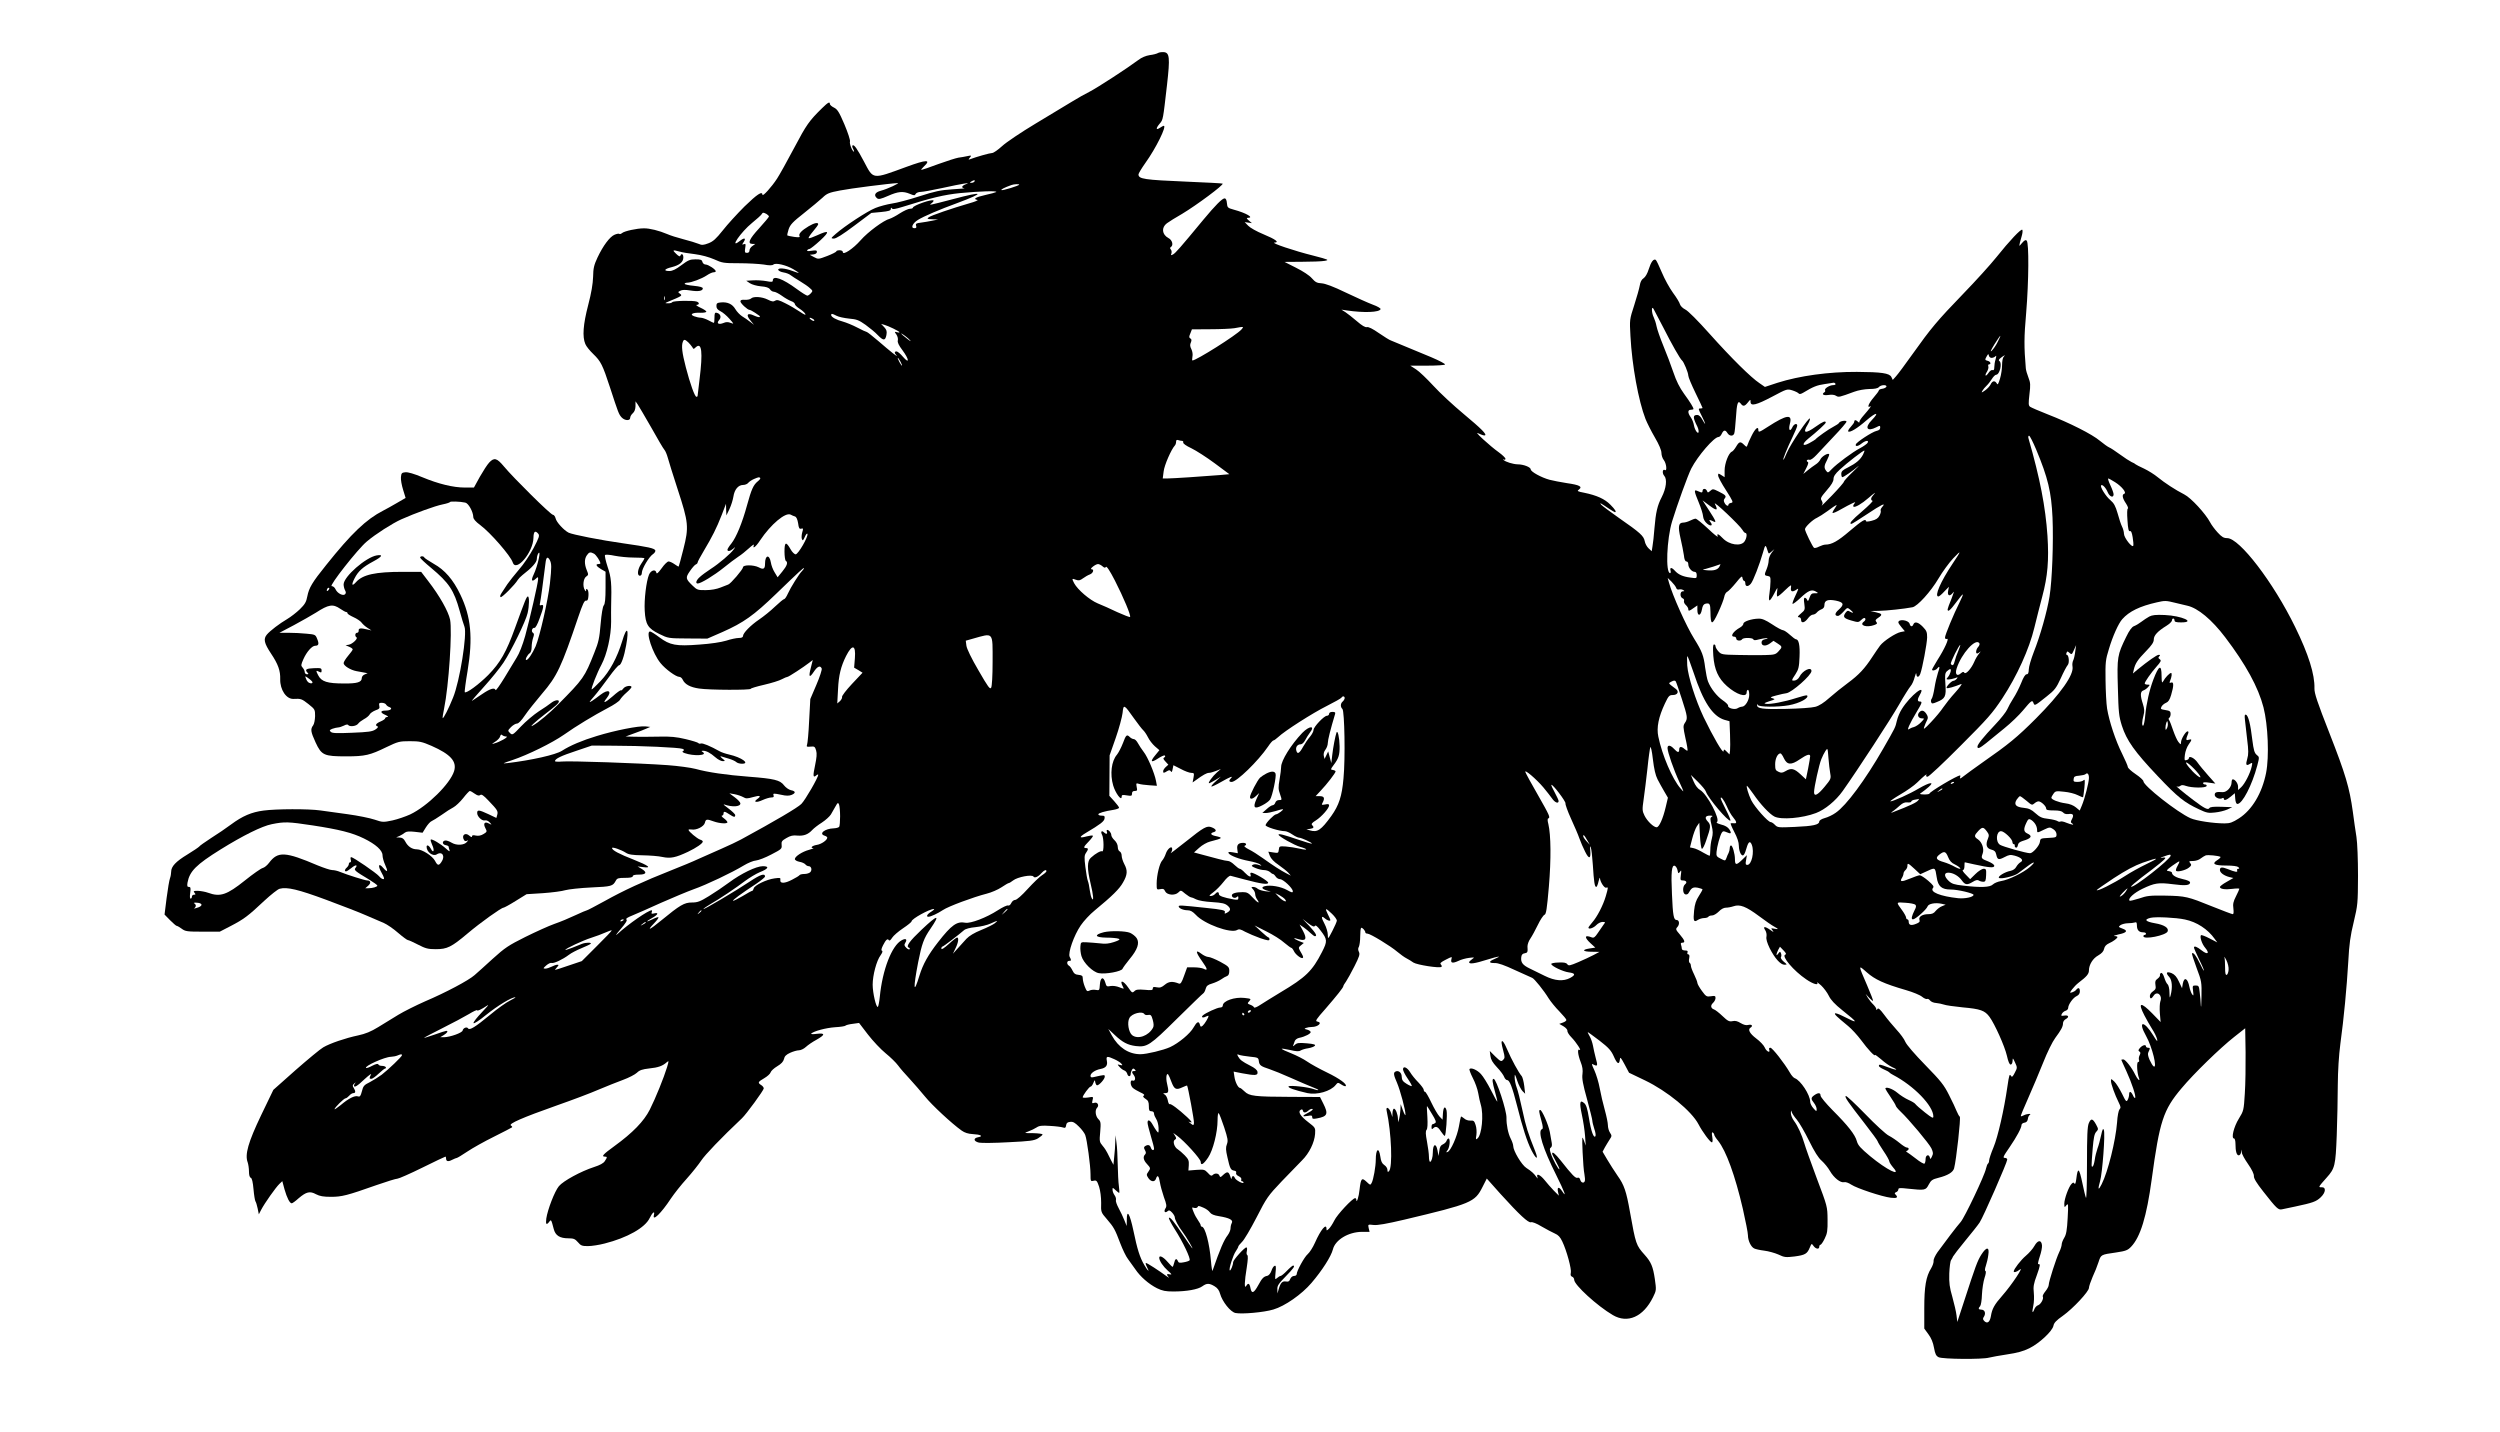
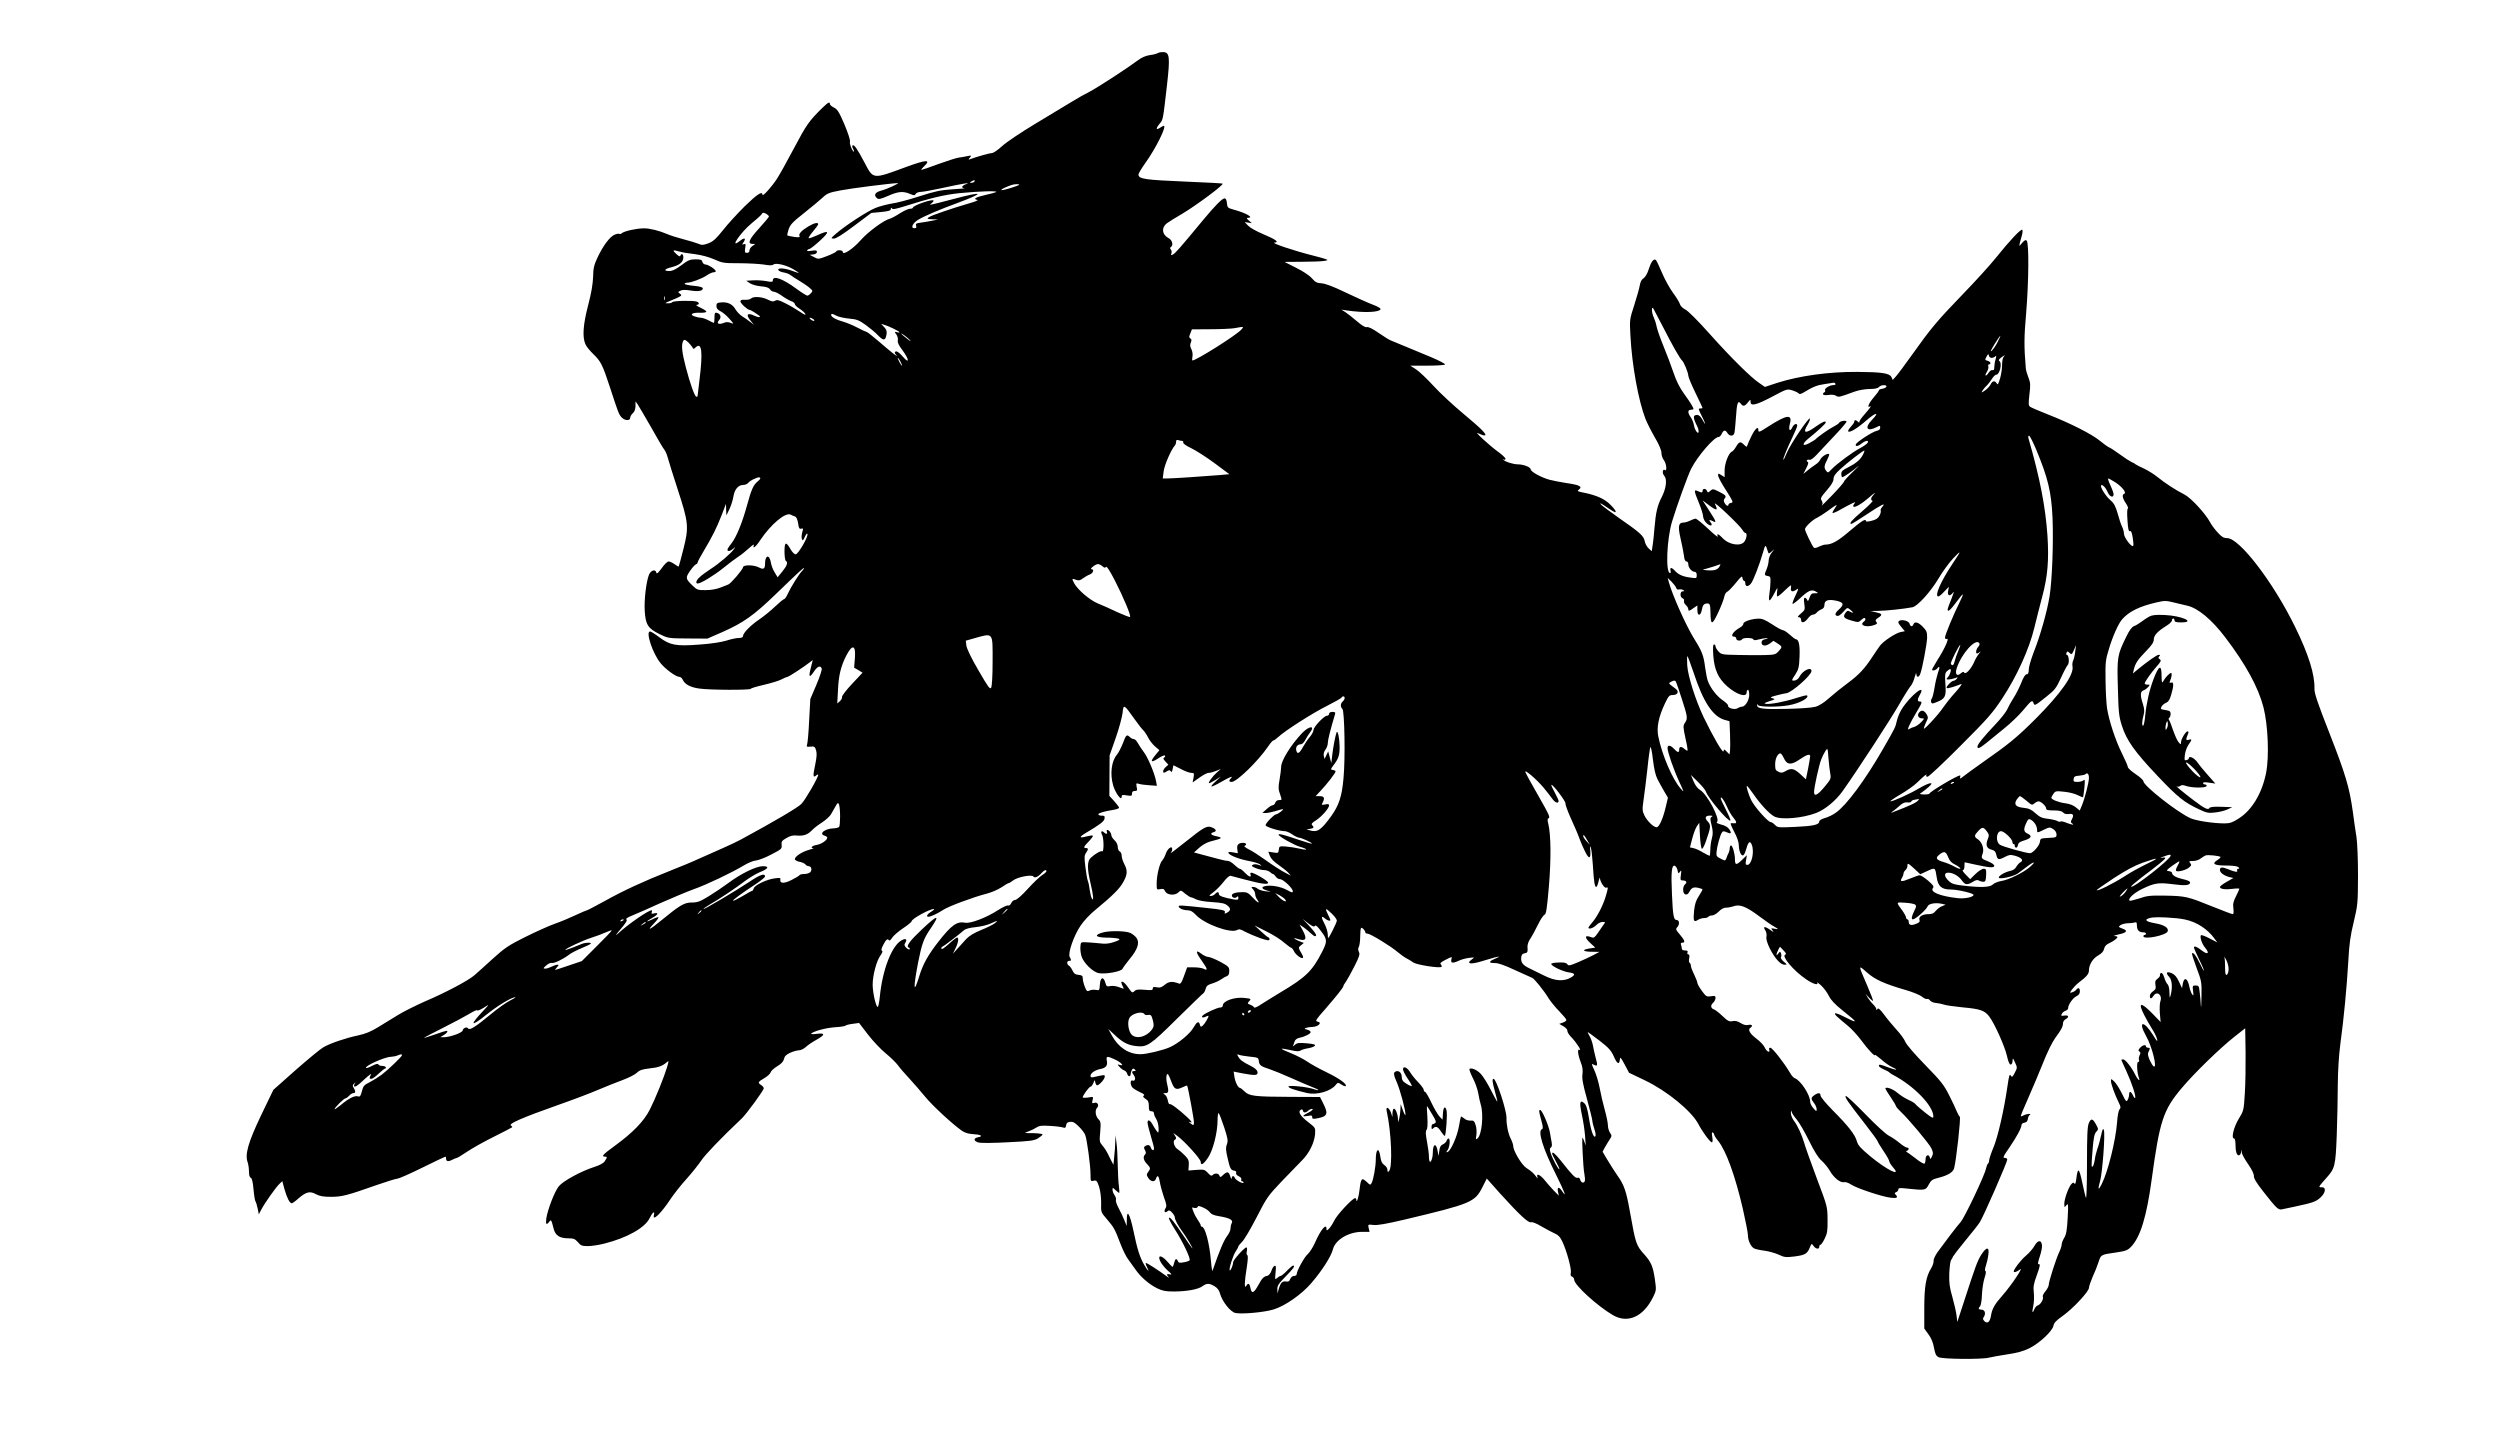
<svg xmlns="http://www.w3.org/2000/svg" version="1.0" width="1446pt" height="828pt" viewBox="0 0 1928 1104" preserveAspectRatio="xMidYMid meet">
  <g transform="translate(0,1104) scale(0.1,-0.1)" fill="#000000" stroke="none">
    <path d="M8930 10631 c-8 -5 -36 -13 -63 -16 -31 -5 -63 -18 -90 -39 -80 -60 -312 -211 -372 -242 -33 -16 -96 -52 -140 -79 -44 -26 -170 -102 -280 -169 -110 -66 -226 -144 -257 -173 -32 -29 -66 -53 -77 -53 -16 0 -120 -29 -170 -48 -14 -5 -14 -4 -1 13 14 17 13 18 -20 11 -19 -4 -50 -10 -69 -12 -18 -3 -88 -25 -154 -49 -67 -25 -125 -45 -130 -45 -6 0 2 11 17 25 60 56 24 56 -134 -2 -267 -98 -253 -99 -327 41 -53 100 -77 135 -89 124 -3 -4 -1 -16 6 -27 6 -12 8 -21 6 -21 -12 0 -37 62 -31 79 3 10 -16 68 -43 132 -41 96 -54 116 -80 129 -17 8 -32 21 -32 28 0 20 -13 14 -60 -32 -100 -98 -121 -128 -215 -306 -54 -102 -113 -208 -132 -237 -42 -65 -112 -142 -113 -125 -1 31 -41 4 -138 -90 -57 -57 -133 -140 -168 -185 -52 -65 -74 -85 -110 -99 -40 -15 -51 -16 -78 -4 -17 7 -69 23 -116 35 -47 12 -103 30 -125 40 -61 26 -136 45 -180 44 -54 0 -149 -21 -167 -36 -8 -7 -18 -10 -21 -7 -4 4 -20 1 -37 -6 -37 -15 -89 -85 -132 -176 -27 -58 -33 -82 -34 -149 -2 -55 -13 -123 -38 -218 -39 -150 -46 -244 -22 -300 7 -18 35 -52 61 -77 59 -57 72 -83 130 -260 63 -193 67 -205 89 -229 24 -26 66 -28 66 -3 0 10 9 25 20 35 13 11 20 30 21 54 l0 38 17 -24 c9 -13 56 -94 105 -179 48 -86 93 -163 101 -171 8 -9 19 -36 26 -61 6 -25 41 -134 76 -243 84 -257 88 -291 44 -463 -18 -71 -34 -131 -36 -133 -1 -2 -16 6 -32 18 -17 12 -37 21 -46 21 -9 0 -33 -23 -53 -52 -27 -37 -39 -47 -41 -35 -6 30 -42 20 -57 -15 -21 -52 -38 -192 -33 -277 6 -108 25 -137 112 -180 69 -34 70 -34 220 -35 l151 -1 117 51 c162 72 240 127 413 294 178 172 215 206 215 198 0 -4 -6 -13 -14 -21 -23 -22 -89 -128 -110 -175 -10 -23 -23 -42 -28 -42 -6 0 -37 -26 -71 -58 -34 -33 -89 -77 -123 -100 -65 -44 -124 -104 -124 -127 0 -10 -11 -15 -32 -15 -18 0 -62 -9 -98 -21 -40 -12 -119 -24 -207 -30 -180 -14 -226 -5 -308 56 -33 25 -65 45 -72 45 -36 0 20 -170 81 -244 38 -47 119 -106 145 -106 9 0 21 -10 26 -22 17 -36 58 -58 126 -68 78 -12 399 -13 399 -2 0 4 46 18 103 31 56 13 118 32 137 43 19 10 38 18 43 18 9 0 124 75 169 110 l26 20 -14 -56 c-20 -75 -13 -87 21 -36 29 44 51 53 62 26 3 -8 -15 -65 -41 -125 l-47 -110 -9 -167 c-4 -92 -12 -175 -16 -185 -6 -16 -2 -18 27 -15 30 3 34 0 43 -30 7 -24 4 -55 -8 -113 -18 -85 -16 -100 9 -79 8 7 15 9 15 5 0 -22 -100 -195 -130 -225 -29 -29 -200 -130 -465 -274 -27 -15 -95 -47 -150 -71 -55 -24 -134 -59 -176 -78 -42 -20 -139 -60 -215 -90 -208 -82 -368 -156 -511 -236 -71 -39 -132 -71 -136 -71 -4 0 -44 -17 -89 -38 -46 -22 -118 -52 -162 -67 -43 -15 -144 -61 -225 -101 -130 -65 -157 -83 -251 -168 -58 -53 -121 -110 -140 -126 -46 -41 -223 -135 -383 -203 -70 -31 -162 -77 -205 -103 -42 -26 -112 -69 -155 -95 -57 -35 -99 -52 -155 -64 -99 -21 -216 -61 -269 -92 -23 -13 -119 -93 -214 -176 l-171 -152 -94 -195 c-100 -209 -127 -304 -104 -364 5 -15 10 -47 10 -71 0 -27 5 -45 14 -48 9 -4 16 -32 21 -89 4 -46 11 -87 15 -93 4 -5 12 -30 17 -55 l9 -45 18 35 c27 52 113 173 140 199 l23 22 17 -63 c19 -66 40 -108 56 -108 5 0 29 17 53 39 59 50 87 57 134 31 29 -15 57 -20 115 -20 84 0 124 10 353 91 77 27 149 49 160 49 10 0 97 38 192 85 95 47 175 85 178 85 3 0 5 -6 5 -14 0 -23 16 -27 46 -11 16 8 33 15 37 15 4 0 41 22 81 49 40 27 133 79 206 115 74 37 136 69 139 72 3 3 -1 9 -9 14 -21 13 89 61 352 154 120 42 266 97 325 123 60 25 144 59 188 75 44 16 92 41 107 55 20 20 42 27 95 33 69 7 103 19 135 48 17 14 17 12 2 -39 -24 -79 -88 -238 -133 -327 -45 -89 -131 -178 -273 -281 -87 -63 -103 -81 -73 -81 19 0 19 -5 -1 -35 -10 -16 -38 -31 -82 -45 -102 -33 -238 -107 -272 -148 -33 -40 -87 -181 -97 -249 -6 -46 1 -54 23 -25 14 19 15 18 34 -55 13 -52 47 -73 115 -73 39 0 50 -5 72 -30 22 -26 31 -30 77 -30 29 0 87 9 129 20 174 44 312 122 347 196 22 45 42 60 33 24 -14 -55 56 13 131 127 25 37 79 106 122 153 42 47 92 110 112 140 29 44 152 173 314 326 34 32 168 216 168 230 0 8 -9 19 -20 26 -28 18 -26 24 24 53 24 14 46 34 49 45 3 11 26 32 51 47 32 19 47 36 52 56 4 21 17 34 48 48 22 10 53 19 67 19 14 0 38 11 54 26 15 14 51 39 81 55 69 39 70 54 2 46 -29 -4 -48 -3 -42 2 20 19 113 44 184 49 41 2 77 8 80 12 3 4 28 11 55 14 l50 7 69 -90 c38 -49 99 -114 136 -144 37 -30 80 -72 96 -94 15 -21 55 -67 89 -103 33 -36 86 -97 118 -136 54 -67 207 -209 283 -263 24 -17 50 -25 84 -27 61 -3 87 -16 45 -24 -41 -7 -38 -32 5 -42 19 -4 122 -3 227 3 166 8 198 12 228 30 19 12 35 25 35 30 0 5 -33 9 -72 10 -73 0 -73 0 -36 14 20 7 48 21 62 30 21 14 41 16 103 12 43 -2 88 -8 100 -12 17 -6 22 -3 25 17 2 17 10 24 31 26 22 3 37 -6 67 -36 22 -21 44 -51 49 -65 14 -36 41 -237 41 -303 0 -54 1 -56 24 -50 22 5 26 1 42 -46 10 -33 16 -79 16 -124 -2 -72 -2 -73 44 -126 54 -63 62 -77 104 -188 18 -47 44 -101 59 -120 14 -19 39 -55 56 -78 38 -57 104 -115 168 -147 41 -20 66 -25 126 -25 103 0 190 16 223 40 34 25 54 25 95 0 22 -13 35 -31 42 -57 17 -61 80 -141 119 -149 50 -10 220 5 292 27 89 26 219 117 294 205 83 97 151 204 165 258 18 74 119 135 224 136 l59 0 -7 29 c-6 29 -6 29 37 24 30 -4 102 9 238 41 517 123 544 134 603 252 l33 65 106 -119 c146 -161 215 -225 235 -218 9 4 43 -9 82 -33 36 -21 82 -45 102 -54 26 -11 41 -27 57 -61 34 -70 73 -215 66 -242 -4 -17 -1 -26 10 -30 9 -3 16 -14 16 -24 0 -39 177 -201 298 -272 114 -67 235 -14 310 138 26 53 26 55 14 140 -14 96 -29 131 -78 186 -67 75 -69 81 -114 332 -28 159 -45 208 -95 278 -24 35 -60 91 -80 125 l-36 61 18 34 c10 18 27 45 37 61 17 25 17 29 2 52 -9 13 -16 39 -16 57 0 18 -11 71 -24 118 -13 47 -31 122 -39 167 -8 45 -27 107 -41 138 -24 52 -24 55 -5 44 30 -15 32 -8 15 52 -8 30 -17 72 -21 94 -4 22 -15 55 -25 72 -11 18 -17 33 -15 33 3 0 43 -30 91 -66 71 -55 89 -76 109 -120 26 -60 42 -68 47 -27 3 25 6 21 37 -36 l34 -64 123 -59 c171 -82 360 -237 413 -339 30 -58 90 -139 103 -139 6 0 7 16 3 41 -5 29 -4 40 4 35 6 -4 11 -12 11 -17 0 -6 13 -27 30 -47 62 -78 131 -267 191 -526 21 -93 39 -184 39 -203 0 -40 23 -89 48 -101 9 -5 44 -13 77 -17 33 -4 83 -18 110 -30 46 -22 56 -23 124 -15 82 11 98 20 118 69 14 33 14 33 29 12 17 -24 44 -28 44 -6 0 8 4 15 9 15 5 0 20 21 33 48 20 40 23 61 22 147 -1 100 -1 100 -84 320 -45 121 -88 241 -95 267 -19 65 -51 136 -80 174 -14 19 -24 45 -24 61 1 21 3 23 6 8 3 -11 21 -38 40 -60 19 -22 61 -95 94 -162 42 -85 72 -133 98 -155 20 -18 49 -53 63 -78 31 -54 82 -94 110 -87 11 3 34 -5 55 -19 42 -28 237 -93 305 -101 48 -6 59 2 36 25 -9 9 -7 13 5 18 9 3 17 13 17 21 0 12 12 13 73 6 133 -14 138 -13 161 31 18 34 28 41 76 53 72 18 112 43 120 73 17 63 53 392 44 398 -6 4 -16 23 -24 42 -7 19 -34 76 -59 125 -39 78 -63 108 -183 231 -82 84 -144 156 -154 179 -8 21 -39 63 -68 94 -28 31 -71 82 -95 115 -32 43 -46 55 -52 45 -7 -11 -9 -11 -9 -1 0 7 -11 23 -23 35 -13 12 -32 36 -42 52 l-17 30 26 -29 c15 -15 29 -27 31 -25 2 3 -18 55 -45 118 -71 164 -71 162 -4 103 63 -56 132 -88 304 -138 52 -15 108 -38 123 -51 16 -13 33 -20 39 -17 5 3 15 -2 22 -11 7 -10 28 -19 47 -20 19 -2 45 -7 59 -12 14 -6 80 -15 148 -22 135 -12 169 -24 205 -73 41 -56 117 -226 134 -299 10 -45 20 -69 29 -69 8 0 14 11 15 28 1 26 2 25 19 -12 18 -39 18 -41 -2 -79 -15 -30 -22 -36 -28 -26 -13 20 -15 13 -29 -81 -25 -175 -73 -387 -107 -468 -19 -45 -34 -91 -34 -102 0 -10 -4 -21 -9 -24 -4 -3 -11 -20 -15 -38 -10 -52 -166 -380 -196 -413 -28 -31 -120 -152 -178 -232 -18 -26 -32 -56 -30 -67 1 -12 -7 -37 -19 -57 -40 -64 -53 -141 -53 -309 l0 -156 32 -44 c21 -28 36 -63 43 -104 9 -49 16 -63 36 -73 29 -15 336 -18 389 -3 19 5 82 16 140 25 75 11 124 24 170 47 77 38 177 131 186 173 4 23 22 42 72 77 79 56 202 188 202 216 0 11 13 49 28 84 16 34 37 86 46 115 19 58 17 57 136 74 74 11 89 17 115 44 72 75 120 233 159 520 61 449 89 535 230 702 95 114 298 311 406 396 l85 67 3 -186 c1 -102 -1 -245 -6 -318 -8 -129 -9 -133 -46 -193 -39 -63 -61 -153 -37 -153 6 0 11 -18 11 -42 0 -57 9 -88 25 -88 8 0 16 10 18 23 l4 22 2 -23 c0 -12 22 -52 48 -89 30 -43 46 -77 45 -93 -1 -18 20 -53 73 -120 103 -131 115 -143 145 -136 14 3 59 12 100 21 136 29 162 38 197 71 40 38 44 80 6 78 -26 -1 -24 2 40 74 64 71 69 93 78 327 4 116 8 289 8 386 1 114 8 227 20 320 27 197 49 431 61 634 7 134 16 199 42 305 31 131 32 142 33 355 0 126 -5 254 -12 300 -7 44 -20 132 -28 195 -26 187 -56 288 -180 605 -95 242 -117 309 -116 346 3 107 -45 262 -149 474 -168 344 -429 685 -524 685 -27 0 -42 9 -74 44 -22 24 -48 59 -57 77 -36 68 -148 190 -200 216 -69 35 -151 89 -205 133 -25 21 -72 50 -105 66 -33 15 -62 30 -65 33 -3 4 -17 12 -32 18 -14 7 -55 33 -90 59 -34 25 -72 50 -83 54 -11 5 -42 27 -70 50 -60 51 -235 139 -402 204 -67 26 -128 53 -137 59 -13 10 -13 24 -5 96 9 73 8 89 -8 130 -10 25 -19 57 -20 71 -14 169 -14 236 3 430 20 242 22 536 4 554 -9 8 -18 3 -37 -19 -26 -32 -26 -32 -2 53 7 23 9 45 5 50 -10 9 -97 -83 -201 -213 -44 -55 -158 -181 -254 -280 -201 -208 -250 -267 -391 -465 -57 -80 -114 -157 -128 -172 l-25 -28 -11 23 c-15 29 -76 38 -266 39 -217 1 -442 -30 -612 -84 l-97 -32 -42 29 c-65 43 -216 192 -385 381 -92 103 -166 177 -187 187 -20 10 -37 27 -41 40 -3 13 -27 53 -54 89 -26 36 -65 106 -86 157 -21 50 -42 94 -47 97 -17 10 -36 -15 -54 -72 -10 -33 -26 -61 -40 -70 -15 -9 -25 -29 -29 -55 -4 -23 -23 -91 -43 -153 -36 -111 -36 -111 -29 -238 12 -227 62 -500 116 -639 12 -30 44 -94 72 -142 33 -56 51 -100 51 -120 0 -18 8 -43 19 -56 19 -25 26 -87 8 -76 -19 12 -23 -26 -5 -45 23 -26 15 -96 -20 -164 -33 -63 -46 -118 -56 -241 -4 -55 -11 -117 -15 -138 l-6 -38 -24 22 c-13 12 -27 37 -30 56 -8 40 -35 65 -198 178 -69 48 -131 95 -138 103 -15 19 -6 14 59 -30 23 -15 44 -28 47 -28 15 0 2 21 -35 58 -43 44 -105 72 -202 92 -53 10 -57 13 -40 25 29 22 5 35 -93 49 -49 8 -109 19 -134 26 -63 17 -145 62 -145 80 0 17 -55 39 -101 39 -36 1 -94 19 -109 34 -7 7 -6 8 3 3 7 -4 12 -2 12 6 0 7 -24 30 -53 51 -30 21 -82 65 -118 98 -52 49 -58 57 -31 44 18 -9 38 -15 43 -13 19 6 -25 50 -164 166 -78 65 -183 162 -232 216 -50 54 -110 112 -134 127 l-45 29 131 0 c73 0 134 4 137 9 3 5 -45 30 -106 56 -224 93 -293 122 -311 129 -11 3 -52 29 -93 57 -47 33 -81 50 -93 46 -12 -3 -38 12 -77 46 -33 28 -72 59 -89 70 l-30 19 40 -6 c135 -20 254 -15 262 10 2 6 -25 22 -59 34 -35 13 -128 55 -208 93 -99 48 -159 70 -188 72 -35 2 -48 8 -75 39 -19 22 -68 54 -122 81 l-89 45 134 1 c74 0 153 3 175 7 38 7 34 9 -85 40 -149 37 -335 100 -301 101 40 2 9 25 -87 65 -49 20 -101 49 -116 65 l-27 28 28 -4 28 -4 -24 20 c-18 16 -19 21 -7 21 50 0 -13 37 -109 63 -47 13 -50 16 -53 50 -2 24 -8 37 -18 37 -18 0 -70 -52 -164 -165 -181 -219 -214 -256 -233 -267 -17 -9 -19 -8 -13 7 3 10 2 23 -4 30 -8 9 -8 15 0 20 21 13 11 54 -19 69 -50 27 -56 81 -12 114 16 12 69 45 118 73 110 66 322 223 312 233 -2 2 -127 9 -277 15 -328 14 -372 20 -372 56 0 7 24 47 53 88 82 114 167 287 142 287 -3 0 -17 -7 -30 -16 -32 -21 -32 -4 -1 33 26 30 25 28 56 298 24 211 20 249 -25 253 -17 1 -37 -2 -45 -7z m-1415 -991 c-3 -5 -14 -10 -23 -10 -15 0 -15 2 -2 10 20 13 33 13 25 0z m-630 -36 c-27 -13 -69 -29 -92 -35 -45 -12 -57 -35 -29 -58 12 -10 29 -6 84 18 79 35 116 38 169 16 33 -14 38 -14 45 0 5 8 22 15 38 15 16 0 89 13 162 29 73 16 151 32 173 35 36 5 37 4 13 -5 -32 -12 -37 -28 -10 -31 9 -1 -32 -4 -93 -8 -92 -6 -134 -15 -255 -54 -80 -26 -175 -51 -213 -56 -37 -6 -94 -21 -126 -34 -63 -25 -238 -140 -306 -200 -39 -34 -39 -35 -14 -36 17 0 68 32 157 99 l132 99 75 7 c60 6 75 11 75 24 0 11 3 12 8 4 6 -9 26 -6 84 12 222 70 318 93 443 106 148 14 289 19 278 8 -5 -3 -43 -14 -85 -23 -75 -17 -97 -31 -60 -38 9 -2 -19 -14 -63 -26 -131 -38 -295 -94 -313 -108 -15 -12 -11 -14 28 -15 l45 -2 -45 -9 c-25 -5 -64 -12 -88 -15 -36 -4 -42 -8 -37 -24 5 -14 1 -19 -13 -19 -31 0 -15 38 27 64 43 27 166 80 306 131 217 81 204 93 -33 30 -192 -50 -193 -51 -166 -31 10 8 16 17 13 20 -12 12 -159 -39 -159 -56 0 -4 -10 -8 -23 -8 -12 0 -47 -16 -77 -35 -30 -20 -65 -38 -78 -42 -46 -11 -169 -102 -225 -166 -58 -66 -137 -118 -137 -91 0 8 -10 14 -25 14 -14 0 -25 -4 -25 -8 0 -5 -31 -21 -70 -36 -68 -26 -70 -26 -102 -9 l-33 18 28 3 c16 2 27 9 27 19 0 13 -8 14 -41 9 -26 -4 -38 -3 -34 4 3 5 12 10 18 10 7 1 44 30 82 65 78 72 71 84 -24 40 -30 -14 -59 -24 -64 -22 -5 1 9 24 32 51 22 26 41 51 41 57 0 16 -30 10 -74 -16 -54 -32 -80 -60 -70 -76 5 -9 -4 -11 -41 -6 -27 4 -50 9 -53 11 -2 3 2 24 10 48 12 35 31 56 119 125 57 45 121 99 143 119 33 32 50 39 135 55 74 15 386 55 446 57 6 0 -12 -11 -40 -24z m975 12 c0 -8 -131 -48 -137 -42 -5 5 22 19 77 39 18 7 60 9 60 3z m-1949 -226 c10 -6 19 -15 19 -20 0 -4 -34 -45 -75 -90 -78 -85 -93 -120 -52 -121 l22 0 -22 -16 c-13 -8 -23 -24 -23 -34 0 -12 -7 -19 -19 -19 -17 0 -19 5 -14 37 5 31 4 35 -10 30 -16 -6 -16 -5 -1 18 20 31 3 34 -33 5 -82 -64 11 71 97 141 36 29 69 59 73 66 10 16 13 16 38 3z m-671 -290 c19 -6 73 -15 119 -20 53 -7 107 -22 149 -40 61 -28 73 -30 191 -30 69 0 155 -5 190 -10 44 -8 67 -8 76 0 18 15 98 -4 153 -36 23 -14 42 -26 42 -28 0 -2 -23 4 -50 15 -58 22 -114 25 -108 7 3 -7 21 -16 41 -19 20 -3 45 -13 54 -21 10 -8 43 -29 73 -47 30 -18 65 -42 77 -54 22 -19 22 -22 6 -39 -9 -10 -21 -18 -27 -18 -6 0 -43 23 -81 51 -110 81 -185 108 -185 66 0 -12 -10 -13 -50 -5 -28 5 -74 8 -103 6 l-52 -3 28 -19 c17 -11 53 -21 85 -24 40 -3 61 -10 70 -23 7 -11 21 -19 31 -19 10 0 37 -14 61 -31 23 -17 55 -35 71 -41 16 -5 29 -16 29 -23 0 -7 16 -23 35 -35 19 -12 40 -30 45 -40 7 -13 -6 -8 -43 17 -28 19 -79 49 -112 65 -47 24 -63 28 -77 19 -14 -9 -27 -7 -58 9 -44 22 -110 26 -128 8 -7 -7 -28 -11 -47 -10 -25 2 -35 -2 -35 -12 0 -15 55 -66 71 -66 5 0 24 -10 42 -22 18 -13 34 -24 36 -25 2 -2 2 -5 -1 -8 -3 -3 -22 2 -42 11 -52 25 -66 7 -29 -37 l28 -34 -30 23 c-16 13 -44 32 -62 43 -17 11 -41 36 -52 55 -23 39 -59 56 -110 52 -31 -3 -36 -7 -36 -28 0 -18 9 -29 31 -40 17 -8 48 -34 69 -58 37 -42 37 -42 10 -32 -21 8 -36 8 -56 -1 -38 -15 -56 -3 -33 23 20 22 10 50 -20 56 -13 3 -16 -5 -16 -37 0 -23 -2 -41 -5 -41 -3 0 -22 9 -42 20 -21 11 -48 20 -60 20 -12 0 -34 5 -50 11 -38 14 -12 30 47 27 25 -1 46 3 47 8 2 5 -19 19 -45 31 -26 12 -39 22 -29 22 21 1 22 17 1 25 -26 10 -182 7 -189 -4 -3 -5 -18 -10 -33 -9 -24 0 -25 1 -7 9 116 48 119 50 100 64 -18 13 -18 14 2 24 14 8 38 8 76 2 62 -10 97 -4 97 16 0 9 -22 15 -70 20 -38 3 -70 11 -70 15 0 5 9 9 20 9 31 0 111 30 150 56 19 13 43 24 52 24 10 0 18 4 18 8 0 14 -58 52 -78 52 -11 0 -22 9 -25 20 -4 17 -13 20 -54 20 -41 0 -56 -6 -108 -45 -42 -32 -69 -45 -92 -45 -50 0 -40 16 18 30 59 15 89 39 89 75 0 26 -15 34 -23 13 -3 -9 -14 -4 -33 15 -31 29 -27 32 26 17z m-113 -372 c-3 -7 -5 -2 -5 12 0 14 2 19 5 13 2 -7 2 -19 0 -25z m7700 -213 c64 -127 131 -245 145 -255 13 -10 48 -94 48 -116 0 -12 25 -71 55 -133 30 -62 55 -114 55 -117 0 -2 -7 -4 -15 -4 -20 0 -19 -2 10 -60 14 -27 25 -53 25 -57 -1 -4 -10 9 -21 30 -12 23 -27 37 -39 37 -36 0 -36 -19 1 -92 5 -10 9 -25 9 -34 0 -31 -29 5 -36 45 -3 20 -14 48 -25 63 -25 35 -24 58 1 58 11 0 20 3 20 6 0 11 -24 51 -73 118 -34 47 -60 99 -82 165 -18 53 -53 146 -78 206 -25 61 -48 128 -52 150 -4 22 -14 52 -21 67 -17 33 -20 92 -3 68 5 -8 39 -73 76 -145z m-6376 90 c16 -9 60 -18 97 -22 58 -5 75 -11 127 -48 33 -24 76 -59 94 -79 44 -45 58 -45 67 0 5 29 2 40 -17 61 l-24 25 25 -7 c32 -9 110 -47 116 -56 2 -4 -6 -5 -18 -1 -21 5 -21 4 -5 -18 9 -13 14 -33 11 -45 -4 -15 7 -38 35 -75 53 -71 57 -112 5 -52 -19 23 -42 42 -50 42 -17 0 -18 -12 -1 -30 22 -25 -52 34 -137 108 -46 39 -87 72 -92 72 -4 0 -37 15 -73 34 -36 19 -86 39 -111 46 -50 13 -90 35 -90 50 0 13 6 13 41 -5z m-181 -25 c8 -5 12 -11 9 -14 -3 -3 -14 1 -25 9 -21 16 -8 20 16 5z m3304 -81 c-39 -44 -349 -239 -378 -239 -3 0 -3 13 0 29 4 17 0 42 -8 58 -11 21 -12 35 -4 52 7 17 6 25 -4 31 -11 7 -11 14 0 39 l12 31 142 1 c77 0 161 4 186 8 74 14 75 13 54 -10z m-2553 -86 c8 -9 -5 -2 -28 17 -24 18 -43 35 -43 37 0 7 56 -35 71 -54z m8385 -10 c-13 -27 -34 -57 -46 -68 -14 -13 -7 4 20 48 23 37 44 67 46 67 3 0 -7 -21 -20 -47z m-10098 -3 c11 -11 25 -28 31 -37 9 -17 10 -17 28 0 45 40 54 -38 28 -248 -8 -66 -15 -123 -15 -127 0 -5 -4 -8 -9 -8 -13 0 -49 101 -82 228 -29 112 -35 165 -23 196 8 21 16 20 42 -4z m10051 -120 c9 0 22 5 29 12 9 9 9 4 2 -23 -6 -18 -10 -46 -10 -61 0 -19 -4 -26 -14 -22 -7 3 -21 -7 -30 -21 -10 -15 -20 -24 -23 -21 -3 3 2 17 11 30 8 14 13 32 10 40 -3 9 -1 16 5 16 19 0 12 22 -9 27 -23 6 -24 8 -8 36 11 19 13 20 16 5 2 -10 11 -18 21 -18z m93 8 c-7 -7 -12 -35 -12 -63 0 -28 -7 -76 -16 -105 -13 -43 -18 -51 -25 -37 -14 24 -34 21 -47 -7 -6 -13 -25 -34 -42 -46 -29 -20 -31 -21 -22 -4 6 11 20 28 31 38 12 11 31 35 42 53 11 18 26 33 33 33 28 0 49 91 25 106 -8 4 -4 13 12 25 27 21 39 25 21 7z m-8507 -38 c9 -16 13 -30 11 -30 -3 0 -12 14 -21 30 -9 17 -13 30 -11 30 3 0 12 -13 21 -30z m7210 -170 c3 -6 -4 -10 -17 -10 -28 0 -71 -27 -63 -40 3 -5 1 -11 -5 -15 -25 -15 -8 -27 30 -21 25 4 47 2 59 -6 21 -13 24 -12 141 31 32 12 80 20 116 21 42 0 65 5 74 15 15 18 63 20 58 3 -3 -7 -17 -14 -31 -16 -15 -2 -27 -7 -27 -12 0 -5 -18 -30 -40 -55 -38 -44 -55 -85 -27 -69 14 9 -2 -14 -50 -69 -18 -20 -33 -42 -33 -49 0 -9 -3 -9 -12 0 -15 15 -28 15 -28 0 0 -7 -12 -24 -27 -40 -14 -15 -23 -31 -20 -35 12 -12 70 23 142 86 74 64 103 66 41 2 -59 -60 -38 -93 34 -56 28 15 30 14 30 -3 0 -13 -9 -21 -28 -25 -33 -7 -154 -86 -160 -104 -6 -19 17 -16 45 7 31 24 58 27 46 5 -5 -8 -30 -26 -56 -40 -60 -31 -182 -122 -221 -163 -27 -29 -30 -30 -42 -14 -19 24 -17 41 7 86 11 21 18 41 15 44 -11 10 -56 -18 -67 -40 -5 -13 -22 -31 -37 -40 -15 -9 -42 -30 -61 -45 l-34 -28 23 45 c15 29 19 45 11 48 -6 2 -9 8 -6 12 3 5 12 7 20 4 8 -3 30 12 54 38 22 23 83 88 135 144 53 55 96 106 96 112 0 14 -53 5 -58 -10 -2 -5 -22 -18 -43 -29 -36 -18 -126 -82 -139 -98 -3 -3 -24 -16 -48 -29 -54 -29 -58 -7 -7 35 69 55 135 116 135 124 0 17 -22 8 -77 -31 -81 -58 -104 -52 -62 16 11 19 19 39 17 46 -6 17 -150 -197 -178 -264 -13 -32 -25 -56 -27 -54 -5 5 28 86 71 176 20 41 36 80 36 87 0 23 -26 14 -38 -13 -18 -38 -31 -20 -19 26 22 79 -22 74 -169 -21 -68 -44 -74 -46 -74 -23 0 30 -25 8 -52 -47 -15 -29 -29 -62 -32 -72 -5 -16 -7 -16 -26 3 -28 28 -38 25 -61 -14 -11 -19 -26 -37 -33 -39 -25 -10 -56 -91 -56 -145 l0 -52 -25 16 c-24 15 -25 15 -25 -3 0 -11 27 -62 61 -114 54 -85 58 -94 40 -97 -12 -2 -21 -8 -21 -13 0 -17 -19 -9 -30 12 -8 15 -8 24 0 34 16 19 9 27 -45 54 -44 22 -47 22 -65 6 -18 -16 -20 -16 -26 -1 -8 21 -34 21 -34 0 0 -10 -5 -14 -15 -10 -8 3 -22 9 -30 12 -22 9 -19 -8 16 -92 17 -41 32 -88 33 -106 2 -20 12 -40 31 -56 30 -25 48 -15 25 13 -15 18 -6 19 21 5 30 -16 23 1 -31 84 l-50 77 55 -41 c56 -42 67 -38 40 14 -18 34 192 -165 213 -201 7 -13 17 -23 22 -23 15 0 12 -38 -6 -65 -27 -41 -119 -28 -169 25 -32 34 -48 39 -38 13 4 -10 -30 17 -75 60 -45 42 -88 77 -96 77 -7 0 -27 -7 -42 -15 -16 -8 -39 -15 -51 -15 -39 0 -44 -29 -23 -121 11 -46 22 -105 26 -131 3 -33 10 -48 20 -48 8 0 14 -9 14 -22 0 -26 27 -58 49 -58 10 0 16 -9 16 -26 0 -25 -1 -25 -50 -18 -57 7 -92 23 -119 53 -24 27 -40 27 -33 1 3 -11 1 -20 -3 -20 -37 0 -26 264 15 399 39 127 122 357 148 408 50 97 176 243 210 243 8 0 19 11 25 25 14 30 28 32 44 5 15 -24 43 -26 52 -4 4 9 9 63 13 120 7 114 15 140 37 112 18 -25 31 -22 55 8 20 25 21 26 21 5 0 -36 44 -25 167 40 115 61 115 61 157 48 22 -7 44 -18 48 -24 5 -6 17 -4 35 7 74 45 106 58 164 66 35 5 67 10 71 11 4 0 10 -3 13 -9z m1548 -507 c91 -218 117 -327 126 -525 8 -189 -3 -486 -23 -608 -19 -117 -72 -304 -122 -430 -20 -52 -38 -112 -38 -132 -1 -28 -5 -38 -17 -38 -10 0 -25 -24 -42 -68 -15 -37 -42 -90 -60 -117 -18 -28 -39 -66 -47 -85 -8 -19 -50 -73 -95 -120 -90 -95 -135 -151 -135 -168 0 -20 17 -13 67 27 26 22 89 73 140 114 50 40 115 103 144 138 65 78 72 83 81 58 9 -24 9 -24 103 51 61 48 73 64 108 140 21 47 45 92 53 101 15 16 9 79 -7 79 -5 0 -6 7 -2 15 5 14 7 14 23 0 16 -15 19 -13 34 22 l17 38 -7 -50 c-3 -27 -10 -58 -16 -69 -5 -10 -8 -30 -5 -45 13 -63 -90 -209 -282 -402 -146 -146 -211 -199 -416 -342 -60 -43 -125 -89 -143 -104 -22 -18 -31 -21 -26 -9 3 9 3 16 0 16 -23 0 -236 -127 -236 -140 0 -4 -18 -7 -40 -7 -40 2 -40 2 -18 17 12 8 36 27 53 42 47 42 7 36 -76 -12 -72 -43 -199 -100 -220 -100 -7 0 27 24 76 53 49 28 108 70 130 92 51 50 81 74 71 58 -4 -8 -1 -13 9 -13 10 0 124 107 254 238 212 212 246 251 323 367 113 172 207 379 247 545 17 69 44 177 61 240 42 157 52 280 40 468 -15 222 -58 445 -146 750 -4 12 -2 22 4 22 6 0 30 -48 55 -107z m-6587 67 c7 0 11 -6 9 -12 -3 -8 22 -26 63 -45 37 -18 118 -70 180 -116 l113 -84 -78 -7 c-119 -10 -364 -26 -402 -26 l-34 0 7 54 c5 48 59 171 87 201 5 5 9 18 9 28 0 13 5 17 16 13 9 -3 22 -6 30 -6z m5251 -107 c-21 -39 -53 -66 -114 -97 -43 -21 -53 -31 -53 -51 0 -14 4 -25 8 -25 10 0 82 50 122 84 14 11 -5 -8 -42 -44 -38 -36 -68 -70 -68 -75 0 -6 -41 -53 -91 -105 -50 -52 -86 -87 -80 -78 9 13 9 21 0 37 -12 18 -7 26 39 80 36 41 52 68 52 87 0 20 13 40 48 72 54 51 185 152 190 147 2 -2 -3 -16 -11 -32z m-8504 -179 c3 -4 -5 -15 -19 -26 -34 -28 -49 -61 -83 -185 -37 -136 -83 -247 -121 -295 -17 -20 -30 -42 -30 -47 0 -16 21 -13 44 7 19 17 19 16 5 -4 -22 -32 -114 -111 -177 -151 -32 -21 -69 -48 -84 -62 -29 -25 -37 -51 -17 -51 24 0 127 63 199 121 41 33 92 72 114 86 21 13 58 43 82 65 25 23 42 34 38 25 -13 -36 15 -15 48 36 83 124 196 219 236 198 9 -5 24 -12 33 -14 11 -4 19 -22 24 -52 5 -39 10 -46 24 -42 16 4 17 1 8 -28 -5 -18 -7 -42 -3 -52 6 -15 10 -13 23 17 8 19 17 29 20 23 8 -21 -71 -158 -91 -158 -9 0 -27 17 -39 39 -35 62 -47 58 -47 -18 0 -35 5 -68 10 -71 19 -11 10 -38 -27 -83 l-36 -44 -23 38 c-13 20 -26 55 -29 76 -11 65 -45 59 -45 -9 0 -41 -12 -48 -49 -28 -40 20 -121 20 -121 0 0 -16 -96 -128 -114 -133 -6 -2 -32 -12 -59 -23 -30 -12 -72 -20 -113 -20 -62 -1 -69 2 -101 33 -56 54 -58 62 -22 114 17 25 37 48 45 51 8 3 14 10 14 15 0 6 22 47 49 92 63 106 96 170 137 275 l33 86 1 -45 2 -45 24 50 c13 28 26 70 30 95 8 54 37 90 75 90 14 0 33 7 40 17 8 9 27 22 44 29 35 15 40 16 48 8z m10449 -33 c52 -33 91 -82 70 -89 -19 -6 -14 -34 13 -74 13 -20 20 -38 15 -40 -6 -2 -7 -38 -3 -91 4 -66 9 -87 19 -83 9 3 15 -11 21 -47 5 -29 7 -58 5 -65 -7 -21 -71 59 -72 91 0 15 -7 41 -15 56 -8 16 -23 61 -34 102 -17 58 -28 78 -56 102 -35 29 -82 104 -71 114 9 10 37 -19 51 -54 15 -35 45 -45 45 -15 0 9 -11 41 -25 70 -13 28 -21 52 -16 52 4 0 28 -13 53 -29z m-1865 -99 c-20 -21 -22 -39 -6 -44 6 -2 -30 -38 -80 -81 -83 -71 -105 -97 -82 -97 4 0 59 34 120 75 111 74 150 93 117 56 -10 -11 -15 -24 -12 -29 3 -6 -1 -23 -9 -38 -11 -21 -27 -32 -60 -40 -25 -7 -45 -8 -45 -3 0 23 -32 3 -125 -76 -92 -79 -139 -105 -188 -105 -10 0 -31 -7 -48 -15 -16 -9 -34 -13 -39 -10 -11 7 -70 128 -70 144 0 17 60 74 93 88 15 7 51 30 80 51 76 56 83 59 58 23 -13 -18 -21 -35 -18 -37 3 -3 32 9 64 28 32 18 71 39 87 46 26 12 28 12 16 -3 -7 -8 -10 -19 -6 -22 10 -10 65 22 116 67 49 42 63 51 37 22z m-813 -436 c6 -18 7 -18 28 0 l22 19 -22 -29 c-12 -16 -22 -42 -22 -58 0 -16 -7 -45 -15 -65 -20 -47 -19 -51 8 -55 19 -3 22 -9 21 -43 0 -22 -4 -64 -8 -92 -5 -32 -5 -53 1 -53 5 0 21 24 36 53 27 52 27 52 22 15 -3 -21 -2 -38 3 -38 5 0 31 21 58 48 48 45 50 46 46 20 -5 -32 11 -37 44 -14 17 12 16 7 -9 -46 -16 -33 -26 -62 -23 -65 3 -3 30 17 59 44 60 57 87 69 117 53 26 -14 25 -16 -6 -15 -22 0 -29 -7 -39 -34 -9 -27 -13 -31 -18 -18 -3 9 -12 17 -18 17 -8 0 -9 -14 -4 -47 6 -45 5 -48 -27 -75 -24 -20 -28 -28 -15 -28 10 0 17 -8 17 -20 0 -29 26 -24 52 10 12 17 29 30 39 30 9 0 23 7 30 16 7 9 23 20 36 25 16 6 23 17 23 33 0 36 26 46 88 34 62 -13 67 -30 21 -71 -30 -26 -32 -47 -4 -47 7 0 26 15 42 33 29 33 30 33 51 16 28 -22 29 -33 1 -17 -17 11 -22 10 -35 -6 -24 -33 -16 -44 42 -61 55 -16 57 -16 79 5 16 15 25 18 30 10 4 -6 -1 -17 -11 -24 -39 -29 22 -48 81 -26 22 8 25 13 15 24 -9 12 -6 18 14 31 36 24 33 32 -16 43 l-43 10 64 1 c59 1 199 16 260 28 38 7 141 120 201 222 30 51 81 121 113 155 65 68 65 63 -4 -40 -93 -139 -143 -254 -110 -254 6 0 26 17 45 38 l36 37 -6 -32 c-8 -40 15 -46 40 -10 8 12 2 -10 -14 -50 -17 -40 -30 -77 -30 -82 0 -25 21 -7 66 54 26 36 49 63 51 61 3 -2 -9 -30 -25 -62 -45 -89 -112 -251 -112 -270 0 -10 5 -14 15 -11 20 8 -18 -77 -74 -164 -22 -37 -41 -69 -41 -73 0 -12 28 -6 40 9 20 24 22 12 5 -35 -8 -24 -20 -75 -26 -114 -6 -39 -16 -77 -21 -83 -6 -7 -8 -19 -5 -28 5 -13 11 -13 44 1 65 26 73 43 66 137 -5 70 -3 86 11 100 10 9 21 17 26 17 12 0 0 -42 -18 -62 -14 -16 -13 -18 6 -18 11 0 33 5 48 10 24 9 25 9 14 -5 -7 -8 -18 -15 -24 -15 -16 0 -61 -48 -53 -56 6 -6 57 9 112 31 11 5 -9 -24 -45 -64 -36 -39 -78 -93 -95 -118 -16 -25 -58 -75 -93 -112 -52 -55 -61 -61 -52 -36 6 17 15 40 22 52 9 18 7 27 -6 48 -19 28 -38 32 -56 10 -17 -20 -5 -45 22 -45 21 0 21 -1 -7 -30 -16 -17 -41 -33 -55 -37 -14 -3 -31 -11 -38 -16 -21 -16 7 46 57 129 45 75 48 84 26 84 -19 0 -19 17 0 50 56 97 -71 -1 -138 -108 -15 -23 -32 -63 -38 -89 -13 -56 -10 -49 -106 -217 -139 -242 -284 -438 -366 -494 -23 -17 -62 -35 -85 -41 -25 -7 -42 -18 -42 -27 0 -24 -47 -35 -187 -41 -128 -6 -134 -5 -154 15 -11 12 -26 22 -33 22 -21 0 -123 115 -150 168 -22 45 -42 112 -33 112 2 0 24 -28 48 -62 56 -82 126 -156 163 -175 52 -27 216 -13 321 27 69 26 153 95 206 170 115 162 371 555 435 667 37 65 77 128 88 141 12 13 26 45 32 70 7 26 12 37 13 25 1 -30 19 -29 30 0 16 41 52 233 53 281 0 41 -4 52 -33 82 -35 36 -63 44 -73 19 -8 -21 -23 -19 -29 4 -8 30 -87 40 -87 11 0 -5 11 -22 25 -38 l25 -30 -31 -6 c-38 -7 -133 -69 -160 -105 -11 -14 -37 -53 -59 -86 -59 -91 -105 -140 -189 -202 -42 -31 -106 -82 -142 -114 -42 -38 -81 -63 -110 -70 -24 -7 -125 -14 -226 -16 -181 -4 -224 2 -222 30 0 9 2 9 6 0 6 -16 155 -17 238 -2 84 15 160 57 141 76 -3 3 -40 -6 -83 -20 -89 -29 -200 -50 -234 -45 -19 3 -13 7 26 20 46 14 48 16 25 23 -22 7 -19 9 30 22 30 8 65 16 77 17 42 6 193 139 193 171 0 37 -69 4 -93 -45 -7 -14 -23 -26 -35 -28 -28 -4 -28 0 5 49 23 36 28 54 31 134 4 89 -6 135 -28 135 -5 0 -26 16 -47 35 -21 19 -45 35 -53 35 -8 0 -46 20 -83 45 -52 34 -78 45 -105 44 -54 -1 -117 -22 -117 -39 0 -8 -11 -21 -25 -29 -54 -30 -81 -71 -45 -71 8 0 15 -7 15 -15 0 -17 35 -21 45 -5 8 14 82 13 87 -1 3 -8 14 -8 43 0 22 6 49 10 60 10 12 -1 8 -4 -10 -8 -21 -4 -30 -12 -30 -26 0 -28 32 -31 65 -7 l27 20 31 -20 c38 -24 39 -28 7 -62 -22 -24 -32 -26 -107 -28 -46 -1 -139 -1 -208 1 -119 2 -126 4 -147 27 -13 14 -23 32 -23 40 0 8 -5 14 -11 14 -9 0 -10 -25 -6 -87 8 -107 38 -174 105 -234 74 -66 152 -91 152 -49 0 11 5 20 10 20 6 0 10 -17 10 -39 0 -41 -31 -91 -56 -91 -8 0 -23 -5 -34 -12 -22 -14 -77 1 -73 20 2 6 -17 25 -42 42 -45 31 -92 91 -113 145 -7 17 -16 65 -22 107 -11 91 -24 125 -84 221 -62 99 -168 336 -195 434 l-10 36 29 -28 c16 -16 32 -37 36 -47 3 -12 12 -17 22 -14 9 3 24 1 32 -4 13 -8 12 -10 -2 -10 -23 0 -24 -45 -2 -54 9 -3 14 -12 11 -20 -3 -8 3 -22 14 -32 10 -9 19 -23 19 -31 0 -18 7 -17 41 8 l29 20 0 -35 c0 -51 26 -48 35 3 5 28 12 41 27 45 33 8 38 -1 39 -62 1 -106 12 -108 59 -7 23 49 44 104 47 121 3 18 13 36 23 40 10 5 40 36 67 69 42 52 48 57 51 37 2 -12 8 -22 13 -22 5 0 9 -9 9 -20 0 -25 22 -26 42 -2 18 20 68 150 94 241 18 65 20 66 38 7z m-5132 -113 c15 -13 21 -14 27 -5 5 8 30 -29 69 -105 66 -129 126 -272 117 -281 -3 -3 -47 14 -98 37 -50 24 -119 55 -152 68 -62 26 -154 105 -181 155 -19 37 -18 39 13 27 22 -8 32 -6 55 11 15 11 39 25 53 30 26 10 35 40 13 40 -19 1 31 40 50 40 8 0 24 -8 34 -17z m4758 -3 c-13 -24 -43 -33 -96 -28 -39 4 -39 4 -9 11 24 6 97 29 113 36 1 0 -2 -8 -8 -19z m3520 -280 c25 -6 64 -16 88 -21 82 -18 189 -107 293 -244 158 -208 255 -385 295 -540 35 -136 45 -380 20 -506 -31 -156 -108 -285 -209 -350 -50 -32 -69 -39 -111 -39 -86 0 -218 20 -263 40 -101 45 -363 251 -363 285 0 8 -27 33 -60 55 -33 22 -60 47 -60 55 0 7 -20 53 -44 102 -51 101 -100 251 -116 348 -6 37 -11 136 -12 219 -2 138 0 158 26 241 29 98 74 198 103 230 53 60 135 100 268 130 62 14 68 14 145 -5z m-9125 -453 c0 -111 -5 -189 -11 -200 -9 -16 -23 3 -98 133 -54 92 -90 167 -93 190 l-5 39 53 15 c164 46 154 58 154 -177z m7610 142 c4 -5 0 -18 -9 -28 -17 -18 -22 -51 -8 -51 4 0 14 6 22 13 8 6 5 1 -7 -13 -12 -14 -29 -43 -38 -65 -22 -51 -66 -100 -76 -83 -6 9 -12 8 -26 -4 -31 -28 -48 -8 -33 38 37 114 148 237 175 193z m-163 -60 c-11 -25 -23 -59 -27 -77 -7 -32 -18 -41 -30 -22 -6 9 66 153 73 146 1 -2 -6 -23 -16 -47z m-8509 -54 l-6 -74 33 -19 32 -20 -82 -87 c-45 -48 -79 -93 -76 -100 2 -7 -5 -21 -16 -32 l-21 -18 6 110 c5 108 22 176 62 256 48 94 76 87 68 -16z m6468 -112 c74 -226 147 -336 237 -364 l40 -11 4 -101 c2 -56 2 -113 0 -128 l-4 -27 -21 21 c-21 21 -22 21 -25 3 -4 -20 -80 111 -154 264 -62 131 -120 313 -126 398 -2 39 -2 72 1 72 3 0 24 -57 48 -127z m-91 -202 c45 -139 47 -152 24 -186 -15 -23 -14 -32 4 -117 12 -51 19 -95 16 -97 -2 -2 -12 3 -22 12 -25 23 -42 21 -42 -3 0 -27 -12 -25 -40 5 -28 30 -50 32 -50 6 0 -30 48 -169 91 -261 39 -85 39 -85 9 -50 -63 72 -142 257 -171 399 -15 70 2 152 51 256 28 59 34 65 61 65 37 0 50 27 23 47 -10 7 -27 20 -38 29 -18 15 -18 16 5 28 17 9 26 9 32 2 4 -6 25 -67 47 -135z m-2600 5 c0 -7 -7 -19 -15 -26 -18 -15 -19 -42 -2 -58 16 -17 23 -381 8 -535 -12 -138 -35 -207 -94 -290 -79 -109 -107 -128 -164 -111 l-28 8 28 4 c29 4 33 12 16 29 -8 8 -1 18 29 36 44 28 102 94 102 116 0 10 -8 12 -30 7 -28 -5 -30 -4 -20 14 19 35 12 50 -22 50 l-32 0 40 43 c46 48 114 136 114 148 0 4 -9 9 -21 11 -19 3 -19 4 6 38 38 50 47 77 46 145 -1 67 -15 129 -24 105 -9 -25 -26 -112 -33 -175 l-7 -60 -12 45 -12 45 -14 -29 -14 -29 -6 24 c-3 15 1 33 13 48 10 13 18 36 18 51 0 23 21 107 56 223 4 13 -1 17 -20 17 -16 0 -26 -6 -26 -15 0 -8 -8 -15 -17 -15 -22 0 -103 -86 -103 -109 0 -11 -12 -34 -27 -52 -16 -18 -39 -53 -53 -77 -29 -53 -45 -62 -53 -30 -7 26 8 48 34 48 11 0 25 14 35 33 9 17 25 43 35 56 45 57 -2 56 -58 -1 -87 -91 -163 -214 -163 -262 0 -14 -5 -58 -12 -97 -11 -60 -10 -77 4 -115 15 -44 15 -44 -8 -44 -14 0 -25 -8 -29 -20 -3 -11 -13 -20 -21 -20 -7 0 -28 -13 -46 -30 l-33 -29 26 -1 c14 0 48 7 75 15 65 20 72 19 41 -5 -14 -11 -30 -20 -36 -20 -15 0 -81 -68 -81 -84 0 -13 106 -46 149 -46 11 0 37 -11 57 -25 20 -14 44 -25 52 -25 18 0 105 -40 99 -46 -2 -2 -48 11 -103 30 -117 40 -154 49 -154 39 0 -13 125 -83 167 -94 63 -18 61 -29 -3 -14 -32 7 -81 15 -109 17 -48 3 -50 2 -53 -25 -3 -26 -5 -27 -42 -21 l-39 6 12 -32 c8 -21 31 -46 67 -70 30 -21 64 -48 75 -60 l20 -23 -35 18 c-44 23 -96 56 -180 116 -36 26 -85 57 -110 69 -25 13 -39 25 -32 27 20 8 13 23 -10 23 -38 0 -51 -15 -46 -49 l4 -31 -39 7 c-31 5 -38 3 -32 -7 12 -19 83 -46 157 -60 37 -7 75 -18 85 -26 16 -13 15 -13 -10 -4 -18 6 -35 7 -45 1 -14 -8 -11 -12 20 -25 21 -9 51 -16 67 -16 16 0 36 -7 45 -15 8 -8 18 -15 23 -15 4 0 14 -9 21 -20 7 -11 22 -20 33 -20 25 0 99 -70 99 -93 0 -13 -8 -11 -44 9 -48 27 -128 41 -172 30 -33 -9 -21 -24 28 -37 26 -7 23 -7 -17 -3 -27 3 -57 12 -66 20 -8 8 -24 14 -34 14 -17 0 -17 -1 -2 -18 10 -10 17 -27 17 -38 0 -11 7 -30 16 -42 25 -36 2 -25 -37 18 -31 34 -43 40 -75 40 -53 0 -84 -10 -84 -25 0 -18 25 -26 39 -12 8 8 11 6 11 -7 0 -16 -5 -17 -37 -12 -78 14 -113 27 -113 41 0 19 -14 19 -30 0 -7 -8 -22 -15 -33 -15 -16 0 -11 6 20 29 22 16 57 52 79 80 23 30 45 49 54 47 8 -2 58 -15 110 -29 128 -34 180 -41 180 -24 0 13 -108 77 -130 77 -7 0 -10 -7 -6 -15 9 -25 -14 -17 -44 15 -15 17 -33 30 -39 30 -6 0 -24 14 -41 30 -17 17 -39 30 -48 30 -10 0 -45 7 -77 16 -33 9 -89 24 -124 33 l-63 17 40 36 c23 21 60 42 84 48 101 26 104 29 36 44 -33 8 -36 21 -7 29 25 7 17 24 -17 37 -36 14 -59 2 -200 -111 -71 -56 -123 -96 -116 -88 6 7 12 21 12 31 0 31 -37 4 -50 -37 -6 -19 -19 -42 -27 -51 -20 -20 -43 -114 -43 -178 0 -48 0 -48 28 -43 22 5 30 1 37 -16 14 -30 76 -36 103 -9 18 18 19 18 52 -10 19 -15 39 -28 45 -28 5 0 24 -7 40 -16 18 -9 68 -18 124 -21 77 -5 98 -10 119 -28 26 -23 24 -38 -8 -55 -15 -8 -18 -7 -14 4 6 16 -15 21 -151 35 -187 20 -205 21 -205 11 0 -14 35 -30 69 -30 22 0 39 -10 63 -35 64 -71 271 -146 319 -117 14 9 27 6 62 -14 25 -13 77 -35 116 -49 57 -19 71 -21 71 -9 0 8 -3 14 -7 14 -5 1 -30 21 -58 47 l-50 46 91 -46 c51 -25 113 -64 138 -87 26 -22 51 -40 55 -40 4 0 13 -11 19 -24 12 -27 59 -63 69 -53 6 6 3 13 -22 56 -12 22 -11 26 8 41 l22 18 -38 15 c-47 20 -48 29 -2 14 56 -17 66 2 34 63 l-27 50 32 -22 c17 -12 41 -32 54 -45 13 -12 27 -23 32 -23 21 0 8 23 -42 78 l-53 56 43 -34 c33 -24 46 -30 52 -21 5 9 19 -1 44 -35 53 -69 54 -82 11 -166 -75 -147 -125 -195 -320 -311 -60 -36 -130 -80 -155 -96 -25 -17 -47 -26 -49 -20 -2 6 -14 15 -28 20 -24 9 -25 11 -9 28 16 18 15 19 -36 25 -77 9 -168 -23 -168 -59 0 -9 -9 -15 -21 -15 -21 0 -115 -43 -133 -61 -16 -15 1 -21 23 -9 12 6 21 8 21 5 0 -13 -30 -62 -45 -75 -14 -11 -17 -10 -22 9 -8 29 -23 22 -48 -22 -26 -48 -116 -122 -181 -152 -52 -24 -182 -55 -229 -55 -91 0 -170 52 -221 145 l-27 50 49 -46 c60 -57 100 -78 163 -86 87 -10 108 3 317 210 106 104 197 193 204 197 6 4 14 19 18 35 6 22 17 31 49 40 23 7 54 21 70 32 15 11 36 23 46 26 11 4 17 17 17 39 0 30 -6 36 -70 71 -38 20 -79 37 -91 37 -12 0 -37 11 -56 26 -46 35 -43 11 8 -60 42 -59 45 -75 11 -57 -12 6 -45 11 -74 11 l-53 0 -24 -66 c-18 -52 -27 -64 -40 -59 -48 19 -77 17 -108 -9 -24 -20 -37 -25 -62 -20 -24 5 -31 3 -31 -9 0 -14 -10 -15 -63 -10 -51 4 -66 2 -79 -11 -16 -15 -19 -13 -48 29 -39 57 -70 61 -40 5 10 -18 9 -18 -27 -4 -22 9 -49 13 -68 10 -29 -6 -33 -4 -41 26 -15 51 -38 42 -42 -14 -3 -46 -4 -47 -31 -42 -16 3 -38 1 -49 -5 -18 -9 -22 -6 -36 29 -9 22 -16 51 -16 65 0 20 -6 24 -32 27 -25 2 -36 10 -47 33 -8 17 -20 34 -28 38 -18 11 -17 37 2 37 18 0 18 5 4 31 -15 29 33 166 85 242 23 34 71 86 107 115 137 113 191 166 219 216 35 60 37 93 10 143 -11 21 -20 50 -20 64 0 15 -7 29 -15 33 -8 3 -15 18 -15 34 0 17 -10 38 -25 52 -14 13 -25 31 -25 40 0 17 -18 40 -32 40 -4 0 -5 -7 -2 -15 7 -18 -7 -20 -24 -3 -17 17 -26 3 -13 -20 14 -26 15 -135 1 -127 -10 6 -51 -16 -87 -49 -30 -25 -30 -84 -3 -198 22 -90 26 -143 11 -118 -6 8 -13 37 -17 65 -3 27 -10 60 -15 72 -5 13 -13 61 -19 108 -9 73 -8 89 5 108 19 27 19 37 0 37 -23 0 -18 11 22 52 20 21 34 40 31 43 -3 4 -25 1 -48 -5 -59 -16 -61 -6 -6 27 113 67 141 89 144 111 3 18 -1 22 -22 22 -14 0 -26 4 -26 10 0 10 47 24 118 35 23 4 42 11 42 16 0 5 -17 28 -37 50 l-38 42 1 156 1 156 47 134 c26 74 49 161 53 193 7 70 11 68 89 -43 30 -42 61 -82 70 -90 8 -7 25 -31 36 -53 11 -23 35 -54 54 -71 l35 -30 -31 -38 c-43 -51 -34 -62 19 -27 24 16 48 27 53 24 6 -4 5 -10 -3 -15 -11 -6 -9 -13 9 -32 l22 -24 -20 -18 c-11 -10 -20 -24 -20 -32 0 -16 5 -16 30 0 17 10 22 9 29 -1 6 -10 10 -5 14 17 l6 30 57 -29 c31 -17 67 -30 80 -30 23 0 24 -3 18 -37 l-7 -37 24 17 c56 41 85 57 102 57 10 0 34 7 55 15 l37 15 -31 -27 c-32 -28 -72 -83 -60 -83 4 0 25 11 49 25 l42 26 -39 -36 c-22 -19 -37 -37 -34 -40 3 -3 37 13 75 35 70 40 97 50 75 28 -17 -17 -15 -28 6 -28 39 0 203 159 281 273 17 26 36 47 41 47 5 0 22 12 37 26 49 47 265 185 375 240 58 29 109 58 113 64 9 15 25 12 25 -4z m2413 -626 c13 -25 36 -67 52 -94 l28 -48 -17 -72 c-21 -90 -51 -156 -70 -156 -23 0 -72 47 -93 89 -18 37 -19 46 -7 128 7 48 20 154 29 235 8 82 19 156 22 165 4 10 13 -29 20 -92 9 -75 20 -124 36 -155z m1332 44 c7 -39 4 -44 -44 -102 -53 -64 -81 -78 -81 -41 0 36 39 214 56 254 8 21 23 50 32 64 17 25 17 24 23 -54 3 -44 10 -98 14 -121z m-358 119 c25 -53 56 -55 123 -9 54 37 80 45 80 24 0 -7 -7 -50 -16 -96 l-17 -82 -43 40 c-48 44 -71 49 -114 23 -24 -14 -34 -15 -54 -5 -23 10 -26 18 -26 58 0 45 20 84 41 84 5 0 17 -17 26 -37z m-1854 -226 c24 -29 54 -67 66 -84 22 -33 51 -44 51 -20 0 6 -14 36 -30 66 -17 30 -28 56 -26 58 9 9 114 -130 109 -143 -2 -7 16 -59 42 -116 26 -57 56 -126 65 -153 10 -28 30 -75 45 -104 30 -61 45 -55 39 13 -3 30 -2 35 4 21 5 -11 12 -72 16 -135 8 -130 14 -170 26 -170 5 0 13 19 18 43 6 23 10 34 11 24 2 -29 34 -78 48 -73 17 7 16 1 -3 -65 -21 -72 -67 -160 -104 -202 -16 -19 -30 -37 -30 -41 0 -16 39 -3 60 19 13 14 35 25 48 25 24 0 24 -1 8 -22 -9 -13 -29 -41 -44 -64 -22 -33 -31 -39 -47 -33 -56 22 -59 1 -8 -46 l36 -33 -46 -7 c-63 -10 -50 -25 21 -25 l57 -1 -45 -24 c-25 -13 -78 -38 -118 -55 -66 -28 -75 -30 -85 -16 -9 12 -27 15 -69 13 -33 -1 -56 -6 -55 -12 6 -18 91 -58 135 -64 52 -7 55 -19 11 -43 -53 -28 -117 -23 -196 16 -37 18 -90 44 -116 57 -54 26 -70 47 -65 87 2 19 10 28 26 30 23 4 25 9 22 53 0 15 9 42 22 60 13 19 39 67 58 106 19 40 42 74 51 78 13 4 19 43 34 217 18 214 16 396 -4 483 -7 25 -7 41 -1 43 18 6 11 22 -79 180 -50 86 -93 166 -97 177 -11 28 84 -53 139 -118z m4207 74 c0 -34 -33 -163 -55 -214 l-16 -38 -29 24 c-19 16 -48 28 -82 32 -53 7 -108 29 -108 43 0 4 7 18 16 30 15 22 21 23 83 16 36 -3 83 -15 104 -26 22 -11 40 -18 42 -16 1 2 6 35 10 73 5 57 4 68 -6 58 -7 -7 -28 -13 -47 -13 -29 0 -33 3 -30 23 2 18 10 23 43 25 22 2 44 7 49 12 14 14 26 1 26 -29z m-2954 -106 c16 -49 175 -237 189 -223 3 3 -13 41 -35 84 -22 43 -40 82 -40 87 0 21 25 -11 47 -61 13 -31 35 -69 49 -85 28 -34 31 -49 7 -46 -10 1 -21 1 -25 0 -5 0 8 -31 27 -67 23 -44 35 -79 35 -107 1 -50 25 -91 40 -67 6 8 15 32 20 52 14 48 27 56 40 23 21 -55 -1 -155 -35 -155 -13 0 -15 7 -9 38 l6 37 -39 -38 c-43 -41 -53 -40 -53 7 0 42 -19 106 -30 106 -6 0 -10 -9 -10 -20 0 -11 -4 -28 -9 -38 -5 -9 -13 -27 -17 -40 -9 -22 -9 -22 -44 -4 -31 15 -35 21 -32 52 3 40 27 128 41 149 8 12 14 13 37 3 34 -16 41 -9 20 23 -11 16 -32 29 -62 36 -29 8 -41 15 -33 20 29 17 -75 215 -130 247 -18 10 -37 35 -50 66 l-21 50 55 -54 c30 -30 58 -63 61 -75z m1914 71 c0 -2 -7 -7 -16 -10 -8 -3 -12 -2 -9 4 6 10 25 14 25 6z m-90 -51 c0 -2 -10 -9 -22 -15 -22 -11 -22 -10 -4 4 21 17 26 19 26 11z m649 -91 c39 -34 43 -35 60 -20 10 9 24 16 32 16 20 0 59 -37 59 -55 0 -12 14 -15 59 -15 41 0 62 -5 72 -16 8 -10 23 -14 41 -12 36 6 44 -7 27 -39 -11 -20 -11 -26 1 -33 23 -15 -4 -11 -44 5 -20 9 -41 13 -47 9 -5 -3 -15 -1 -22 4 -7 5 -38 13 -70 17 -48 5 -66 13 -99 43 -32 29 -51 38 -91 42 -62 6 -78 26 -54 64 10 14 21 26 25 26 5 0 27 -16 51 -36z m-834 6 c-11 -18 -60 -41 -200 -95 -14 -5 -13 -2 5 10 14 10 38 30 53 44 20 18 37 25 57 23 17 -2 30 1 30 7 0 5 12 12 28 14 15 2 28 5 30 6 2 0 0 -4 -3 -9z m-8316 -125 c0 -38 -3 -75 -7 -81 -4 -6 -22 -11 -41 -12 -70 -2 -120 -42 -71 -57 11 -3 20 -10 20 -15 0 -19 -46 -51 -82 -56 -35 -6 -53 -23 -25 -25 6 0 -9 -6 -34 -13 -52 -14 -109 -51 -109 -71 0 -8 15 -17 35 -21 19 -3 39 -12 46 -20 6 -8 18 -14 26 -14 19 0 28 -27 13 -45 -7 -8 -27 -15 -46 -15 -18 0 -35 -4 -38 -9 -3 -5 -29 -21 -57 -35 -58 -31 -96 -31 -91 -2 3 17 -1 18 -45 12 -61 -8 -154 -53 -160 -77 -3 -11 -8 -19 -12 -19 -4 0 -38 -18 -75 -41 -37 -22 -70 -38 -73 -36 -5 5 61 54 180 132 37 25 67 50 67 55 0 28 -36 16 -117 -38 -109 -73 -366 -225 -358 -212 3 5 27 22 53 37 72 41 200 127 268 179 34 25 85 56 114 68 67 26 76 46 23 46 -51 0 -168 -57 -262 -127 -40 -30 -110 -77 -154 -104 -68 -42 -88 -49 -131 -49 -59 0 -92 -20 -236 -138 -92 -76 -117 -86 -55 -22 21 22 36 42 33 46 -3 3 -24 -4 -47 -16 -53 -26 -53 -18 -1 11 45 25 53 44 15 35 -19 -5 -23 -3 -19 9 4 8 3 15 0 15 -27 0 -180 -106 -265 -184 -19 -17 -8 0 24 37 42 49 55 71 46 76 -8 5 8 16 46 31 32 13 132 57 222 98 91 40 203 87 250 104 98 34 297 129 386 183 33 20 76 38 96 39 19 2 72 22 117 46 79 41 83 44 80 73 -3 27 2 34 37 54 31 18 50 23 85 19 49 -4 83 9 115 44 11 12 44 38 73 56 29 19 60 47 70 63 9 17 25 45 36 63 17 30 19 31 27 13 4 -11 8 -51 8 -90z m6722 -4 c-13 -8 -13 -17 -1 -66 11 -45 11 -66 2 -101 -7 -24 -12 -64 -12 -89 0 -25 -3 -45 -6 -45 -3 0 -26 12 -51 26 -24 15 -57 30 -72 33 l-28 6 17 66 c9 36 25 79 35 95 l20 29 5 -99 c3 -55 10 -101 15 -102 6 -2 21 27 33 64 36 103 38 120 12 147 -26 28 -19 45 18 45 20 0 23 -3 13 -9z m2493 -53 c9 -12 16 -33 16 -45 0 -28 -1 -28 54 -1 42 20 46 20 70 4 16 -10 26 -26 26 -41 0 -23 -4 -24 -62 -27 -60 -3 -63 -4 -66 -30 -3 -29 -55 -88 -76 -88 -30 0 -211 51 -232 65 -36 23 -29 105 8 105 24 0 88 -61 88 -84 0 -9 5 -16 10 -16 6 0 9 -5 8 -11 -2 -6 2 -13 9 -16 6 -2 13 6 15 19 2 16 13 25 38 33 66 19 77 38 35 57 -29 13 -31 34 -8 82 13 29 19 33 34 25 10 -5 25 -19 33 -31z m-371 -60 c17 -23 18 -31 8 -56 -20 -47 -11 -75 26 -84 24 -6 33 -15 38 -38 9 -41 18 -44 64 -20 34 18 45 20 79 11 51 -14 71 -36 45 -50 -10 -5 -25 -21 -33 -35 -8 -16 -25 -28 -45 -32 -43 -8 -100 -43 -89 -54 12 -12 116 12 146 34 13 9 43 32 68 51 59 45 76 44 25 -1 -49 -43 -164 -100 -224 -109 -24 -4 -52 -16 -62 -26 -22 -22 -92 -25 -228 -9 -71 8 -89 14 -113 37 -36 34 -37 63 -3 63 37 0 80 -25 105 -60 25 -35 41 -37 84 -11 22 14 36 17 46 11 8 -6 24 -10 35 -10 17 0 20 7 22 50 2 45 0 50 -20 50 -11 0 -40 -18 -62 -40 l-41 -40 -34 35 c-19 19 -29 35 -22 35 7 0 12 13 12 30 0 17 1 30 3 30 1 0 34 -7 72 -16 119 -26 155 -29 155 -11 0 9 -19 22 -45 33 -55 21 -58 25 -45 60 14 36 -4 89 -36 111 -31 20 -30 30 3 65 31 32 39 32 66 -4z m-3084 -65 l22 -38 -26 28 c-14 15 -25 32 -25 38 0 17 8 9 29 -28z m2785 -133 c11 -28 26 -45 53 -57 20 -10 38 -23 41 -30 2 -7 -16 -2 -40 11 -24 14 -62 30 -86 37 -60 17 -69 32 -36 58 38 30 50 26 68 -19z m1716 11 c0 -27 -290 -254 -305 -239 -3 3 34 35 82 72 126 94 182 140 182 149 1 4 -11 5 -26 2 -16 -2 -11 2 12 9 49 18 55 18 55 7z m384 -9 c4 -2 -6 -14 -24 -25 -46 -29 -24 -42 70 -42 50 0 84 -5 92 -12 10 -11 9 -13 -1 -13 -7 0 -11 -6 -8 -14 6 -15 -14 -12 -76 13 -41 16 -57 14 -57 -8 0 -21 31 -44 74 -55 l30 -7 -52 -30 c-29 -16 -52 -34 -52 -39 0 -16 39 -22 95 -15 30 4 55 4 55 1 0 -4 -12 -30 -26 -58 -21 -41 -25 -60 -20 -95 3 -27 2 -43 -5 -43 -6 0 -77 27 -157 59 -190 77 -206 81 -364 84 -117 2 -141 -1 -201 -22 -38 -12 -71 -20 -74 -17 -15 15 35 61 100 92 94 45 123 49 234 35 97 -13 133 -9 133 14 0 8 -21 18 -55 25 -52 11 -85 30 -85 50 0 5 -11 10 -25 12 -22 3 -20 6 27 41 28 20 53 36 55 34 2 -3 -4 -18 -14 -35 -10 -17 -15 -34 -11 -38 11 -11 75 5 99 25 20 16 21 21 10 35 -12 14 -10 16 21 16 20 0 46 8 59 19 13 10 31 21 39 24 16 6 98 -2 114 -11z m-571 -56 c-50 -24 -124 -65 -162 -90 -93 -60 -221 -124 -221 -110 0 2 59 44 132 92 94 61 159 96 223 119 126 44 136 40 28 -11z m-1788 -37 l44 -41 55 25 c61 28 60 29 72 -49 10 -70 38 -94 109 -94 54 0 175 -29 175 -41 0 -17 -65 -31 -118 -26 -139 15 -221 48 -195 79 10 11 2 22 -37 56 -27 23 -56 42 -65 42 -8 0 -43 -12 -76 -26 -65 -27 -81 -25 -61 6 7 11 12 26 12 34 0 7 7 19 15 26 8 7 15 21 15 31 0 26 4 25 55 -22z m-1828 -10 c5 -27 7 -28 19 -12 11 16 12 12 7 -24 -5 -39 -4 -43 15 -43 27 0 36 -15 17 -30 -20 -17 -19 -69 1 -77 9 -3 20 0 25 8 24 43 34 49 72 43 20 -4 37 -10 37 -14 0 -3 -13 -26 -29 -51 -21 -32 -31 -62 -36 -111 -8 -79 -3 -94 28 -73 12 8 34 15 49 15 15 0 30 5 33 10 3 6 16 10 29 10 12 0 35 14 51 30 18 19 39 30 55 30 15 0 42 5 59 11 49 17 96 -1 198 -77 48 -36 100 -72 116 -80 15 -8 27 -16 27 -18 0 -2 -12 -1 -27 2 -26 5 -27 4 -13 -13 12 -16 9 -15 -17 3 -42 30 -60 29 -40 -1 9 -13 13 -35 10 -50 -4 -19 5 -48 25 -90 39 -77 83 -127 114 -127 22 1 22 1 -6 24 -16 14 -26 29 -21 35 4 7 4 20 0 29 -6 16 -8 15 -21 -2 -18 -25 -18 -7 -1 28 l14 25 27 -28 c20 -20 24 -30 14 -33 -32 -11 64 -125 162 -191 54 -37 98 -49 84 -24 -4 6 10 -4 31 -23 20 -19 47 -55 59 -80 15 -31 45 -64 104 -111 127 -101 128 -108 2 -44 -29 15 -55 23 -58 20 -7 -7 14 -26 101 -98 26 -21 71 -70 101 -110 52 -71 106 -128 106 -113 0 4 21 -11 48 -34 26 -24 65 -51 87 -61 54 -24 28 -24 -37 1 -61 23 -68 24 -68 9 0 -5 17 -17 38 -26 20 -8 39 -19 42 -23 3 -4 16 -13 30 -20 159 -83 310 -238 310 -320 0 -17 -9 -13 -65 31 -36 28 -68 57 -73 64 -4 7 -27 21 -52 32 -25 11 -65 36 -88 56 -37 31 -92 50 -92 31 0 -3 18 -32 40 -64 22 -32 40 -63 40 -67 0 -5 16 -25 36 -44 65 -61 221 -248 239 -285 14 -31 15 -41 4 -63 -10 -21 -13 -23 -16 -8 -7 29 -33 20 -33 -12 0 -17 -4 -32 -9 -35 -5 -3 -35 14 -66 39 -32 24 -62 47 -69 50 -8 3 -7 7 2 11 16 8 15 24 -2 24 -8 0 -33 16 -57 36 -23 19 -61 45 -83 56 -22 11 -104 86 -182 167 -78 80 -145 143 -150 139 -9 -9 16 -45 146 -212 55 -71 100 -132 100 -137 0 -4 20 -38 45 -75 25 -36 45 -73 45 -80 0 -7 14 -29 31 -49 66 -75 -51 -17 -179 89 -74 62 -93 83 -102 115 -13 50 -69 121 -187 239 -52 53 -93 102 -93 113 0 23 -18 24 -48 3 -27 -19 -28 -29 -2 -61 11 -14 20 -35 20 -47 -1 -20 -2 -19 -25 7 -14 15 -25 38 -25 50 0 54 -75 167 -119 182 -9 3 -26 22 -37 42 -42 73 -136 193 -151 193 -9 0 -13 -6 -9 -15 11 -30 -22 -14 -34 16 -7 17 -37 49 -67 71 -50 38 -66 69 -43 83 21 13 10 27 -16 21 -17 -5 -36 0 -60 14 -24 15 -42 20 -63 15 -25 -5 -36 0 -77 39 -27 26 -56 48 -65 51 -26 9 -30 31 -8 51 10 9 19 26 19 37 0 17 -5 19 -35 14 -33 -5 -38 -3 -70 41 -19 26 -35 54 -35 62 0 8 -12 38 -25 65 -14 28 -25 58 -25 67 0 9 -4 20 -10 23 -5 3 -7 19 -3 35 4 20 1 30 -7 30 -7 0 -10 7 -6 15 4 11 -1 15 -19 15 -15 0 -25 6 -25 14 0 8 -3 21 -6 30 -4 11 -1 16 10 16 25 0 19 18 -19 63 -32 37 -34 42 -19 58 19 21 15 54 -6 54 -23 0 -29 35 -36 200 -8 170 -2 227 22 218 8 -3 18 -19 21 -34z m-4867 -8 c0 -5 -15 -19 -33 -30 -18 -11 -68 -59 -111 -106 -46 -51 -85 -85 -97 -85 -11 0 -24 -11 -30 -24 -7 -15 -17 -22 -25 -19 -8 3 -43 -14 -79 -37 -88 -57 -209 -103 -250 -96 -65 13 -107 -17 -210 -149 -78 -100 -117 -171 -144 -258 -46 -152 -50 -105 -10 103 28 141 43 183 95 258 78 114 57 111 -69 -8 -93 -88 -123 -130 -98 -138 6 -2 9 -8 6 -12 -3 -5 -15 0 -25 10 -17 17 -18 23 -8 40 17 27 3 36 -28 19 -76 -40 -149 -228 -169 -437 -4 -39 -11 -74 -15 -77 -13 -8 -40 108 -40 171 0 73 30 186 61 227 14 20 18 32 11 35 -8 2 -5 16 8 42 22 44 36 55 45 39 5 -6 14 1 25 19 10 16 48 49 84 73 36 24 66 48 66 54 1 19 138 95 172 95 7 0 -2 -9 -19 -20 -32 -19 -44 -40 -23 -40 18 0 73 26 112 52 41 28 235 100 337 126 36 9 87 31 114 49 27 18 52 33 57 33 4 0 19 9 33 20 34 27 146 48 157 30 9 -14 36 -3 64 29 20 22 36 27 36 12z m8324 -156 c-9 -14 -26 -31 -38 -37 -14 -7 -10 1 13 26 41 42 48 45 25 11z m-6485 -59 c26 -31 -14 -17 -45 15 l-29 31 31 -15 c17 -9 36 -23 43 -31z m4862 -43 c8 -8 7 -19 -4 -39 -25 -50 -30 -74 -14 -74 19 0 104 76 112 99 7 22 61 32 110 21 l30 -7 -29 -12 c-16 -6 -37 -23 -48 -36 -14 -19 -29 -25 -57 -25 -45 0 -77 -20 -68 -44 5 -13 -1 -21 -25 -30 -38 -16 -58 -11 -58 15 0 10 -4 19 -10 19 -5 0 -10 6 -10 13 0 8 -13 32 -28 53 -51 70 -52 67 22 62 36 -2 71 -9 77 -15z m-7001 -36 c0 -2 -10 -12 -22 -23 l-23 -19 19 23 c18 21 26 27 26 19z m2502 -34 c21 -20 38 -44 38 -53 -1 -8 -16 -44 -35 -80 -34 -65 -34 -65 -35 -29 0 20 -11 58 -25 84 -28 51 -26 68 3 42 18 -16 42 -23 42 -12 0 3 -9 24 -20 45 -25 50 -17 50 32 3z m-4862 23 c0 -2 -8 -10 -17 -17 -16 -13 -17 -12 -4 4 13 16 21 21 21 13z m11440 -67 c92 -19 177 -75 230 -150 l20 -27 -60 31 c-32 17 -62 28 -66 25 -11 -12 7 -68 33 -98 36 -43 19 -56 -27 -20 -38 30 -60 38 -60 22 0 -5 18 -46 40 -92 23 -45 39 -84 37 -86 -2 -2 -16 23 -32 57 -28 58 -50 87 -60 77 -3 -3 13 -53 35 -112 39 -104 40 -109 38 -224 -1 -64 -3 -94 -5 -67 -1 28 -5 74 -9 103 -5 48 -8 52 -31 52 -24 0 -25 -2 -20 -42 5 -38 4 -41 -8 -25 -7 10 -16 35 -20 55 -13 68 -40 82 -51 27 l-6 -36 -24 51 c-17 37 -32 54 -56 65 -40 16 -49 3 -19 -29 22 -24 27 -80 11 -141 -7 -26 -8 -23 -9 21 0 30 -7 56 -14 63 -8 6 -19 29 -26 52 -7 23 -17 38 -24 36 -7 -3 -11 -10 -9 -17 2 -7 -7 -19 -19 -28 -17 -12 -20 -22 -16 -48 5 -27 1 -35 -19 -49 -13 -8 -24 -24 -24 -35 0 -26 12 -25 28 0 26 42 71 6 53 -42 -5 -13 -7 -55 -4 -92 l6 -68 -64 66 c-91 93 -114 87 -61 -15 15 -30 42 -76 59 -104 18 -27 35 -63 39 -80 5 -23 -2 -16 -30 30 -73 119 -122 114 -55 -5 47 -83 89 -254 58 -234 -6 3 -20 26 -31 50 -14 33 -16 49 -8 63 13 26 13 31 -5 31 -8 0 -15 5 -15 10 0 17 -26 11 -46 -11 -14 -16 -15 -22 -5 -28 10 -7 10 -13 2 -29 -6 -11 -8 -28 -5 -36 4 -9 1 -16 -6 -16 -14 0 -9 -86 6 -124 12 -32 -12 -10 -29 26 -25 53 -76 118 -92 118 -8 0 -15 -2 -15 -4 0 -2 18 -41 39 -87 41 -89 77 -197 67 -206 -3 -3 -11 6 -17 21 -15 31 -29 34 -29 5 0 -11 -5 -30 -11 -41 -10 -18 -14 -14 -44 48 -19 38 -45 80 -59 93 -25 23 -26 24 -26 4 0 -22 30 -106 60 -166 16 -32 17 -41 6 -52 -7 -8 -16 -50 -19 -102 -11 -140 -70 -380 -119 -476 -26 -52 -31 -42 -12 24 18 63 41 367 29 395 -6 15 -11 5 -21 -41 -7 -33 -19 -79 -28 -102 -8 -23 -18 -62 -21 -87 -4 -26 -11 -49 -16 -52 -11 -6 -11 -2 0 139 7 82 13 113 27 128 18 20 18 21 -1 57 -26 47 -39 50 -56 10 -11 -26 -14 -97 -14 -315 0 -164 -4 -273 -8 -260 -5 12 -17 62 -27 111 -25 120 -36 128 -47 37 -4 -33 -9 -48 -14 -39 -7 11 -11 10 -23 -2 -22 -22 -56 -116 -56 -153 1 -31 1 -31 16 -12 15 18 16 11 10 -99 -5 -94 -11 -126 -26 -151 -11 -18 -20 -41 -20 -52 0 -10 -8 -37 -19 -59 -24 -50 -81 -228 -81 -253 0 -11 -12 -33 -26 -50 -14 -17 -23 -35 -20 -40 10 -15 -15 -60 -36 -67 -11 -3 -24 -17 -29 -31 -15 -39 -19 -23 -8 27 6 25 7 70 4 100 -5 47 -2 69 24 138 27 76 28 86 9 83 -3 0 2 26 13 59 11 32 19 71 17 87 -5 43 -32 41 -58 -5 -12 -22 -42 -56 -67 -77 -37 -31 -93 -103 -93 -120 0 -11 24 -4 44 12 43 38 -58 -115 -133 -200 -61 -69 -78 -101 -87 -157 -8 -46 -27 -61 -51 -38 -12 13 -13 19 -2 35 16 26 5 53 -21 53 -22 0 -26 10 -9 27 6 6 13 47 14 90 2 43 11 100 20 128 10 29 13 51 7 53 -6 2 -5 17 3 40 7 20 16 58 19 84 10 64 -14 65 -54 2 -30 -48 -45 -89 -131 -354 l-54 -165 -6 50 c-3 28 -18 91 -32 142 -22 76 -26 107 -24 182 2 49 8 96 14 103 5 7 12 20 15 28 4 8 45 62 93 120 48 58 99 122 112 142 27 39 213 465 213 485 0 7 -7 13 -15 13 -22 0 -19 7 34 84 54 79 91 148 91 170 0 8 10 16 23 18 15 2 23 11 26 28 1 14 8 28 15 32 18 12 -23 9 -46 -3 -11 -6 -21 -9 -23 -7 -3 2 23 64 56 138 33 74 85 198 116 275 31 79 72 162 93 190 46 62 60 88 60 114 0 11 9 25 20 31 30 16 24 33 -9 28 -26 -4 -28 -2 -20 13 5 10 18 21 29 24 11 3 20 13 20 22 0 26 38 79 65 91 17 8 25 20 25 37 0 28 -12 32 -29 11 -6 -8 -21 -16 -31 -19 -20 -5 -20 -5 0 23 12 16 34 39 51 52 61 46 79 67 79 94 0 44 30 93 72 116 27 16 41 31 45 51 4 19 16 32 37 42 34 15 66 39 66 49 0 3 -10 7 -22 7 -13 1 1 6 31 13 64 13 74 29 29 45 -32 12 -32 13 -14 27 11 7 37 14 57 14 21 0 44 3 53 6 12 5 16 -1 16 -23 0 -35 16 -53 47 -53 13 0 23 -4 23 -10 0 -5 -4 -10 -10 -10 -5 0 -10 -4 -10 -10 0 -29 175 6 187 37 11 27 -27 51 -98 63 -74 13 -87 29 -33 42 39 9 195 2 264 -13z m-12040 -3 c0 -2 -7 -7 -16 -10 -8 -3 -12 -2 -9 4 6 10 25 14 25 6z m2862 -26 c-12 -10 -60 -34 -105 -52 -54 -22 -92 -45 -114 -68 -17 -19 -48 -53 -68 -75 l-36 -40 20 42 c22 44 27 83 12 83 -5 0 -35 -23 -65 -51 -37 -33 -56 -45 -56 -35 0 9 3 16 8 16 7 0 125 90 166 126 12 11 46 20 90 24 39 4 91 16 116 28 57 26 61 26 32 2z m-2692 5 c0 -2 -10 -9 -22 -15 -22 -11 -22 -10 -4 4 21 17 26 19 26 11z m5550 -77 c0 -4 7 -8 16 -8 21 0 179 -96 230 -140 23 -19 54 -42 70 -50 16 -8 40 -23 54 -33 27 -18 204 -46 217 -33 4 3 1 12 -5 18 -9 9 -1 17 34 35 55 28 53 28 47 4 -7 -28 9 -32 53 -12 21 11 59 21 84 24 43 5 44 5 23 -10 -13 -9 -23 -19 -23 -24 0 -16 44 -10 138 20 94 29 120 32 57 5 -46 -19 -45 -32 3 -31 25 1 74 -16 157 -55 66 -30 125 -57 131 -59 16 -5 92 -100 127 -158 16 -25 53 -71 83 -101 30 -31 54 -60 54 -66 0 -6 -12 -15 -27 -20 l-28 -10 33 -19 c18 -11 31 -26 30 -35 -2 -9 13 -32 32 -51 36 -37 82 -108 61 -95 -18 11 -13 -37 9 -94 14 -35 18 -62 14 -93 -5 -33 3 -79 35 -193 22 -82 41 -157 41 -166 0 -10 7 -38 15 -63 9 -25 13 -50 9 -57 -13 -20 -34 38 -50 139 -12 73 -21 103 -37 116 -33 29 -38 6 -18 -88 11 -50 22 -124 25 -165 l5 -75 -14 40 c-14 38 -15 33 -10 -90 3 -71 9 -148 14 -170 4 -22 6 -46 3 -53 -6 -20 -29 -14 -35 9 -4 14 -11 20 -21 16 -15 -6 -42 21 -129 132 -44 55 -67 74 -67 54 0 -5 14 -32 30 -62 17 -30 28 -56 26 -58 -6 -7 -52 77 -66 121 -10 30 -10 40 0 46 8 5 10 19 7 36 -3 16 -10 54 -15 85 -11 56 -60 169 -74 169 -12 0 -10 -13 9 -82 13 -47 14 -63 5 -66 -36 -12 7 -150 109 -353 65 -131 85 -185 45 -124 -23 35 -39 32 -31 -5 l7 -31 -39 39 c-21 22 -53 58 -71 81 -34 42 -66 56 -56 24 4 -15 3 -15 -8 1 -18 26 -37 43 -77 69 -36 23 -101 132 -101 169 0 10 -8 35 -19 56 -21 41 -34 109 -33 161 2 56 -79 301 -99 301 -13 0 -11 -23 11 -102 11 -39 19 -73 17 -74 -1 -2 -24 39 -49 89 -26 51 -60 106 -77 124 -28 31 -75 52 -88 39 -4 -4 8 -35 25 -69 18 -34 37 -87 42 -117 5 -30 14 -71 20 -90 23 -77 8 -233 -26 -260 -13 -11 -14 -8 -8 27 3 24 1 56 -6 77 -10 31 -15 36 -40 34 -17 -1 -38 6 -49 17 -12 10 -23 16 -24 14 -2 -2 -9 -37 -16 -77 -14 -78 -62 -186 -87 -196 -13 -5 -13 -3 1 16 16 24 21 88 6 88 -5 0 -12 -8 -15 -18 -3 -9 -16 -22 -28 -27 -17 -7 -25 -21 -28 -50 l-6 -40 -8 43 c-11 61 -36 50 -36 -16 0 -37 -11 -72 -21 -72 -5 0 -9 18 -9 39 0 22 -7 74 -15 117 -11 58 -12 81 -3 91 7 9 9 43 6 98 -3 47 -5 85 -3 85 1 0 19 -28 39 -62 29 -47 34 -63 24 -69 -7 -5 -16 -9 -20 -9 -5 0 -8 -10 -8 -22 0 -17 3 -19 12 -10 20 20 37 14 60 -23 13 -19 26 -35 30 -35 9 0 21 165 14 195 -10 40 -25 29 -28 -22 l-3 -48 -24 25 c-13 14 -41 62 -63 108 -21 45 -43 82 -48 82 -6 0 -10 7 -10 15 0 8 -19 34 -42 58 -24 24 -52 59 -63 78 -23 38 -55 51 -55 22 0 -10 16 -42 36 -71 20 -29 34 -55 32 -58 -3 -2 -22 6 -41 18 -29 18 -36 29 -37 55 0 32 -27 52 -50 38 -15 -9 -12 -27 14 -86 24 -56 67 -214 65 -246 0 -10 -9 5 -19 32 l-18 50 -2 -45 c-1 -25 -6 -56 -10 -70 l-8 -25 -1 27 c-1 36 -18 78 -31 78 -5 0 -10 -15 -11 -32 l-1 -33 -10 32 c-14 42 -43 55 -34 16 37 -169 47 -436 18 -465 -9 -9 -12 -7 -12 10 0 12 -11 29 -24 37 -18 12 -26 29 -31 66 -11 76 -35 59 -35 -25 0 -51 -18 -154 -32 -179 -9 -18 -12 -17 -39 9 -37 35 -44 27 -54 -60 -5 -54 -24 -113 -25 -78 0 6 -4 12 -9 12 -20 0 -140 -128 -161 -173 -13 -26 -32 -55 -42 -64 -17 -15 -18 -15 -18 0 0 47 -44 -5 -89 -107 -16 -36 -41 -75 -56 -88 -26 -22 -85 -130 -85 -155 0 -7 -9 -13 -20 -13 -12 0 -24 -10 -30 -24 -6 -18 -14 -22 -32 -19 -28 5 -42 -9 -56 -57 l-10 -35 -1 33 c-1 27 10 43 64 98 61 62 76 84 57 84 -4 0 -26 -18 -47 -40 -21 -22 -43 -40 -49 -40 -5 0 -17 -7 -27 -16 -17 -15 -17 -13 -12 41 5 46 3 57 -7 53 -8 -2 -19 -20 -25 -39 -7 -20 -20 -35 -31 -38 -28 -5 -41 -18 -70 -72 -34 -62 -51 -69 -60 -24 -7 39 -18 44 -33 18 -16 -27 -14 33 4 142 9 59 11 91 4 96 -6 3 -7 18 -3 32 3 16 2 27 -4 27 -15 0 -102 -97 -102 -114 0 -22 -20 -70 -26 -63 -9 9 26 119 47 148 10 15 19 31 19 36 0 4 13 20 28 35 16 14 66 99 112 188 79 155 89 168 194 279 61 64 132 137 157 162 56 55 96 138 101 204 3 48 3 48 -54 92 -60 46 -80 79 -57 94 9 6 15 3 17 -6 4 -19 21 -19 43 1 10 9 24 14 31 12 7 -3 -6 -15 -29 -27 -52 -26 -55 -35 -8 -27 29 6 35 4 35 -10 0 -13 6 -15 37 -9 81 15 89 34 48 115 l-25 50 -228 1 c-276 1 -318 6 -354 42 -15 15 -31 27 -35 27 -14 0 -37 44 -43 86 l-6 40 65 -13 c102 -19 123 -18 119 10 -2 15 -19 30 -57 49 -62 32 -78 44 -93 71 -9 17 -8 19 8 12 11 -4 48 -10 84 -14 61 -6 65 -8 68 -33 4 -33 14 -41 82 -63 30 -10 104 -40 164 -67 60 -27 133 -58 163 -70 30 -11 52 -22 50 -24 -2 -3 -17 0 -33 6 -44 17 -186 32 -196 22 -10 -10 45 -29 145 -52 73 -16 180 14 218 63 16 20 18 20 44 3 15 -10 29 -15 33 -12 13 14 -47 58 -144 105 -58 28 -127 66 -154 85 -27 19 -81 46 -120 62 -39 15 -73 31 -75 35 -3 4 25 0 62 -8 50 -12 71 -13 84 -4 10 6 36 14 58 17 23 4 45 12 51 19 8 9 -6 14 -61 19 -61 5 -75 4 -92 -11 -15 -14 -18 -14 -13 -3 3 8 9 23 12 33 4 9 18 20 33 23 46 9 93 34 89 46 -3 7 -15 15 -29 18 -21 5 -22 7 -6 13 10 4 30 7 43 7 50 0 86 35 43 42 -18 3 -9 17 63 98 88 102 138 164 138 175 0 4 9 20 21 36 11 16 40 69 65 118 38 75 43 93 34 110 -7 15 -8 27 0 40 5 11 10 46 10 79 0 32 3 62 7 66 7 7 33 -21 33 -36z m-5926 -103 l-117 -117 -101 -34 c-55 -19 -102 -34 -105 -34 -2 0 4 9 14 20 15 17 16 20 3 20 -9 0 -29 -7 -44 -15 -16 -8 -38 -15 -49 -15 -18 1 -17 3 8 25 15 13 34 22 41 19 16 -6 85 26 134 63 18 14 61 36 95 50 34 14 66 29 72 34 12 12 -36 12 -67 0 -13 -5 -47 -18 -75 -30 -29 -11 -53 -19 -53 -16 0 9 136 73 200 93 36 11 85 30 110 41 24 11 46 18 48 16 2 -2 -49 -56 -114 -120z m12583 -184 c-1 -19 -8 -36 -14 -39 -10 -3 -13 13 -13 56 0 33 -2 69 -5 79 -3 10 4 0 15 -22 11 -22 19 -55 17 -74z m-13253 -237 c-29 -14 -98 -63 -154 -110 -115 -95 -159 -122 -170 -105 -9 15 -38 4 -42 -16 -3 -18 -96 -51 -143 -52 l-30 0 28 17 c27 17 36 32 18 32 -5 0 -46 -13 -90 -29 -45 -15 -81 -27 -81 -25 0 2 64 36 142 75 78 39 170 88 205 109 34 21 63 34 63 29 0 -9 32 6 80 38 14 9 -6 -15 -44 -54 -37 -39 -67 -76 -64 -83 2 -7 42 18 98 64 87 70 197 137 224 135 6 0 -12 -11 -40 -25z m5711 -84 c-3 -5 -11 -10 -16 -10 -6 0 -7 5 -4 10 3 6 11 10 16 10 6 0 7 -4 4 -10z m-819 -21 c3 -6 17 -9 29 -6 20 3 25 -2 35 -38 8 -29 9 -49 2 -61 -34 -63 -117 -92 -161 -57 -27 22 -40 98 -21 132 18 35 99 56 116 30z m769 1 c3 -5 1 -10 -4 -10 -6 0 -11 5 -11 10 0 6 2 10 4 10 3 0 8 -4 11 -10z m-6495 -318 c0 -10 -104 -110 -156 -150 -23 -17 -64 -43 -91 -57 -45 -22 -52 -30 -62 -71 -10 -38 -15 -44 -31 -39 -24 8 -72 -16 -132 -67 -27 -21 -48 -36 -48 -32 0 12 73 84 85 84 6 0 18 9 28 20 9 11 24 20 32 20 18 0 19 14 3 40 -11 16 -10 22 5 35 9 8 12 10 7 3 -6 -7 -10 -16 -10 -20 0 -19 26 -4 82 50 34 31 56 47 49 35 -14 -28 -14 -33 3 -33 8 0 33 18 56 40 23 22 46 40 51 40 6 0 7 5 4 10 -3 6 -17 10 -30 10 -13 0 -25 5 -27 11 -3 8 -19 4 -47 -10 -24 -13 -45 -20 -48 -17 -14 14 143 85 192 86 17 1 39 5 50 10 26 11 35 12 35 2z m5495 -31 c22 -10 46 -25 53 -34 11 -13 10 -15 -10 -10 -23 6 -23 6 -4 -15 10 -12 27 -24 36 -27 10 -3 20 -15 23 -25 6 -25 27 -26 27 -2 0 9 5 24 10 32 7 12 12 12 22 2 9 -9 9 -12 -5 -12 -20 0 -21 -9 -2 -33 16 -22 9 -48 -11 -40 -21 8 -18 -41 4 -58 9 -8 35 -23 56 -33 27 -12 36 -20 27 -25 -9 -6 -5 -13 13 -25 21 -13 26 -25 26 -56 0 -33 3 -40 20 -40 12 0 20 -7 20 -18 0 -10 8 -28 17 -42 9 -13 17 -44 18 -68 1 -41 0 -43 -15 -24 -8 11 -23 34 -32 51 -19 34 -38 41 -38 13 0 -10 11 -56 25 -102 14 -46 25 -89 25 -97 0 -20 -18 -15 -25 7 -7 21 -22 25 -44 11 -10 -7 -11 -13 -1 -31 9 -16 9 -25 1 -33 -18 -18 -13 -44 14 -73 29 -32 30 -33 10 -62 -14 -19 -14 -24 1 -47 20 -30 50 -33 59 -5 11 33 22 23 30 -27 4 -26 18 -77 31 -115 21 -56 23 -71 12 -87 -15 -24 -4 -39 16 -22 11 10 18 8 35 -10 12 -13 21 -29 21 -36 0 -19 28 -71 60 -113 28 -37 90 -142 73 -125 -5 6 -35 48 -66 95 -72 107 -103 147 -112 138 -4 -3 16 -42 43 -85 65 -101 127 -232 116 -243 -5 -5 -26 -12 -46 -15 -30 -6 -39 -4 -44 9 -10 25 -22 19 -29 -14 -4 -16 -9 -30 -12 -30 -3 0 -21 18 -40 40 -33 38 -63 52 -63 30 0 -23 31 -68 67 -100 30 -26 33 -32 15 -28 -25 7 -28 -1 -9 -22 6 -7 -1 -3 -18 9 -57 42 -148 101 -157 101 -5 0 -2 -13 7 -30 24 -46 9 -36 -20 14 -35 60 -54 121 -84 265 -28 132 -51 170 -51 84 l-1 -48 -18 45 c-10 25 -30 67 -44 93 -14 26 -24 54 -21 62 3 8 -1 24 -10 37 -9 12 -16 31 -16 42 0 19 1 19 23 -2 13 -12 26 -22 28 -22 3 0 2 24 -2 53 -4 28 -8 104 -9 167 -1 63 -5 140 -10 170 l-7 55 -2 -51 c0 -28 -4 -79 -8 -114 l-6 -63 -18 34 c-10 19 -23 45 -29 58 -6 13 -22 38 -36 54 -25 30 -26 35 -19 108 6 70 4 80 -14 98 -23 23 -28 70 -10 88 18 18 3 46 -21 38 -18 -6 -20 -4 -14 21 7 27 7 27 -35 20 -22 -3 -41 -3 -41 2 0 13 50 82 61 82 5 0 15 12 21 28 11 26 12 26 15 5 3 -13 9 -23 14 -23 16 0 59 48 59 66 0 17 2 17 -87 -3 -16 -4 -23 -1 -23 10 0 21 36 45 77 53 42 8 57 27 49 64 -7 36 2 37 59 11z m439 -174 c22 -58 36 -65 83 -43 20 9 37 16 38 14 7 -9 56 -272 53 -289 -3 -19 -5 -19 -23 -5 l-20 16 20 -6 c12 -3 0 13 -30 41 -67 62 -126 106 -135 100 -4 -3 -11 11 -14 30 -4 19 -14 39 -24 44 -15 9 -14 10 6 11 25 0 27 13 12 75 -10 41 -4 84 9 69 4 -5 16 -31 25 -57z m407 -351 c28 -86 31 -103 21 -130 -10 -25 -9 -45 4 -101 19 -87 26 -99 52 -103 13 -2 19 -8 15 -17 -3 -9 5 -19 20 -26 15 -7 23 -17 20 -25 -3 -8 0 -14 6 -14 6 0 11 -5 11 -10 0 -14 -60 18 -67 36 -7 20 -23 18 -24 -3 -1 -10 -6 -3 -11 15 -13 38 -23 40 -55 11 -20 -20 -23 -20 -29 -5 -7 19 -35 21 -52 4 -9 -9 -18 -5 -37 17 -25 26 -30 27 -88 23 l-62 -5 3 41 c2 35 -2 46 -31 76 -19 19 -43 40 -53 46 -28 16 -42 63 -24 74 13 8 13 13 2 31 l-14 22 29 -21 c57 -41 183 -180 183 -202 0 -32 21 -20 57 33 38 56 73 195 73 288 0 38 4 59 9 54 5 -6 24 -54 42 -109z m-159 -620 c19 -8 41 -24 49 -36 10 -14 31 -23 69 -29 80 -13 112 -29 100 -52 -6 -10 -10 -29 -10 -42 0 -13 -10 -37 -22 -53 -29 -37 -59 -107 -117 -274 -2 -8 -8 26 -12 75 -11 135 -45 265 -71 265 -4 0 -8 5 -8 10 0 6 -9 23 -20 38 -11 15 -27 44 -35 65 -15 37 -15 38 4 32 10 -3 22 -1 26 5 8 13 6 13 47 -4z" />
    <path d="M16575 6285 c-16 -9 -44 -27 -62 -41 -17 -13 -42 -28 -56 -33 -16 -6 -36 -33 -60 -83 -68 -139 -71 -155 -64 -391 5 -193 8 -220 31 -294 37 -114 97 -199 276 -388 155 -164 206 -204 320 -257 57 -27 72 -30 122 -24 32 3 75 14 95 23 l38 18 -84 3 c-59 2 -87 -1 -92 -10 -10 -17 -39 -3 -124 62 -77 58 -147 117 -127 105 7 -4 19 -2 26 4 9 8 22 8 44 0 45 -16 154 -17 159 -1 3 6 -2 12 -11 12 -9 0 -16 5 -16 11 0 7 16 8 47 3 l48 -7 -55 62 c-30 34 -68 79 -83 101 -25 36 -67 55 -67 31 0 -5 -8 -11 -18 -13 -16 -5 -17 0 -12 42 3 25 16 60 28 77 28 39 28 46 1 38 -23 -8 -23 1 -4 48 4 10 3 17 -4 17 -15 0 -51 -60 -51 -85 -1 -19 -2 -19 -20 3 -10 12 -28 53 -41 90 -12 37 -26 72 -31 79 -5 7 -5 14 2 18 5 3 10 17 10 29 0 20 -7 25 -40 30 -37 6 -40 8 -30 27 6 11 22 24 35 29 17 7 28 23 39 61 21 70 21 103 0 95 -13 -5 -15 -2 -9 11 14 33 17 63 8 63 -11 0 -46 -36 -61 -65 -9 -16 -11 -9 -12 43 0 92 -21 82 -63 -28 -31 -82 -54 -184 -63 -278 -3 -40 -11 -75 -15 -78 -12 -7 -11 33 2 80 8 30 7 48 -5 87 -21 64 -21 96 3 104 10 3 26 14 36 25 17 19 17 20 -3 20 -12 0 -22 4 -22 9 0 12 47 80 92 131 34 38 37 46 24 56 -12 8 -13 13 -4 22 9 9 8 12 -4 12 -14 0 -80 -46 -166 -116 l-33 -28 7 30 c11 48 30 76 93 141 46 47 61 70 61 91 0 32 30 64 98 106 23 14 42 33 42 41 0 8 5 15 10 15 6 0 10 -7 10 -15 0 -11 12 -15 50 -15 119 0 6 51 -125 57 -70 3 -97 0 -120 -12z m136 -862 c-9 -16 -10 -16 -11 4 0 12 3 30 7 40 7 16 8 16 11 -4 2 -12 -1 -30 -7 -40z m211 -313 c52 -54 65 -85 21 -50 -40 32 -96 100 -82 100 7 0 34 -22 61 -50z" />
-     <path d="M17313 5489 c2 -24 10 -92 17 -151 11 -86 11 -116 1 -149 -14 -47 -9 -59 20 -40 20 12 21 11 14 -21 -11 -51 -52 -131 -80 -158 l-25 -23 0 26 c0 25 -23 57 -41 57 -5 0 -9 -11 -9 -24 0 -36 -37 -77 -69 -75 -48 4 -61 -1 -61 -21 0 -21 40 -38 59 -25 6 3 11 1 11 -4 0 -18 21 -12 54 16 l31 26 3 -41 c2 -27 8 -42 17 -42 38 0 113 145 153 296 17 65 17 66 -5 83 -17 15 -23 36 -33 114 -14 121 -31 189 -49 195 -10 3 -12 -5 -8 -39z" />
    <path d="M8660 5309 c-13 -34 -34 -74 -46 -89 -43 -50 -55 -150 -29 -238 17 -58 64 -122 65 -88 0 16 5 18 40 12 36 -6 40 -4 40 14 0 14 7 20 21 20 19 0 21 4 15 31 -5 29 -4 31 17 24 12 -4 48 -9 81 -11 l58 -4 -7 38 c-11 59 -64 184 -94 222 -15 19 -35 50 -45 68 -9 17 -23 32 -32 32 -8 0 -22 7 -30 15 -24 24 -30 19 -54 -46z" />
-     <path d="M9765 5074 c-16 -8 -38 -23 -47 -31 -20 -18 -78 -129 -78 -150 0 -20 21 -16 47 9 l24 22 -22 -48 c-29 -66 -15 -79 47 -46 26 13 52 33 59 44 18 28 50 180 42 200 -8 20 -33 20 -72 0z" />
    <path d="M8514 3851 c-80 -20 -71 -41 19 -42 39 0 81 -4 92 -8 16 -6 10 -11 -34 -26 -40 -13 -67 -16 -110 -10 -31 3 -76 7 -101 8 -45 2 -45 2 -48 -33 -2 -19 2 -52 8 -73 15 -52 88 -124 134 -132 51 -10 176 13 183 34 4 9 28 42 54 74 62 74 79 125 55 162 -10 15 -33 33 -51 41 -36 15 -148 17 -201 5z" />
-     <path d="M11580 2998 c0 -7 6 -36 14 -65 12 -45 12 -53 -2 -67 -15 -15 -20 -12 -60 26 l-43 43 5 -38 c3 -28 17 -52 50 -87 26 -27 51 -61 56 -75 5 -14 16 -25 24 -25 18 0 39 -54 76 -199 42 -167 77 -276 111 -343 37 -72 56 -76 28 -5 -56 140 -71 187 -98 314 -16 76 -36 156 -45 178 -8 22 -15 56 -15 75 0 32 2 30 20 -25 11 -33 30 -69 41 -80 l20 -20 -7 60 c-4 33 -13 67 -19 75 -24 27 -82 134 -111 203 -26 62 -45 85 -45 55z" />
-     <path d="M3772 7472 c-15 -16 -47 -66 -72 -110 l-45 -82 -70 0 c-90 0 -204 28 -329 80 -62 26 -110 40 -130 38 -28 -3 -31 -7 -34 -38 -2 -19 6 -63 17 -98 l19 -62 -67 -39 c-36 -21 -84 -48 -106 -59 -131 -67 -245 -176 -440 -420 -108 -134 -132 -175 -145 -241 -8 -43 -18 -61 -58 -100 -26 -25 -70 -59 -97 -75 -58 -34 -132 -90 -157 -120 -28 -34 -21 -66 32 -146 55 -82 73 -133 71 -198 -2 -81 47 -155 103 -152 56 3 63 1 115 -40 50 -40 51 -42 51 -93 -1 -30 -7 -60 -15 -71 -22 -29 -19 -49 19 -132 46 -99 65 -107 236 -107 146 0 183 9 310 71 90 43 100 46 180 46 76 0 94 -4 168 -36 147 -65 197 -120 174 -195 -30 -97 -205 -270 -339 -334 -35 -16 -96 -37 -136 -46 -72 -15 -76 -15 -138 6 -35 12 -129 31 -209 42 -80 11 -174 24 -210 29 -90 13 -342 12 -437 -1 -93 -12 -163 -42 -252 -108 -36 -27 -105 -74 -153 -104 -47 -31 -89 -60 -92 -66 -4 -5 -45 -33 -91 -61 -89 -54 -125 -92 -125 -133 0 -14 -4 -37 -9 -50 -5 -13 -17 -81 -26 -152 l-16 -128 42 -43 c24 -24 47 -44 51 -44 5 0 23 -10 39 -22 28 -21 41 -23 162 -23 l132 0 85 44 c100 52 134 77 258 194 52 48 105 90 119 93 57 15 142 -5 358 -85 121 -45 261 -99 310 -121 50 -22 110 -48 135 -58 25 -11 75 -45 110 -76 36 -31 70 -56 76 -56 6 0 41 -16 78 -35 58 -30 77 -35 137 -35 88 0 120 16 246 122 97 82 259 198 276 198 5 0 48 23 94 52 l84 52 127 8 c70 5 147 15 172 23 25 7 115 17 200 21 157 7 166 10 189 52 10 19 20 22 71 22 41 0 60 4 60 13 0 8 16 12 47 12 57 0 66 17 22 44 l-32 19 42 -5 c71 -10 45 11 -71 57 -113 44 -168 73 -168 90 0 11 70 -13 106 -36 21 -14 50 -19 128 -20 56 -1 125 -6 155 -13 63 -13 101 -5 197 40 65 31 114 65 114 79 0 5 -9 12 -21 15 -23 8 -89 63 -89 75 0 4 10 5 23 3 37 -7 95 22 103 51 7 30 14 31 69 11 45 -16 105 -20 105 -6 0 5 -12 19 -27 30 -16 11 -22 21 -15 21 6 0 12 7 12 15 0 20 9 19 45 -5 35 -23 45 -25 45 -6 0 7 -24 30 -52 51 -29 21 -44 34 -33 31 62 -22 125 -18 125 8 0 8 -19 29 -42 46 l-43 32 40 -7 c22 -4 51 -14 66 -22 22 -13 31 -13 77 0 54 16 67 9 31 -16 -33 -24 -5 -29 42 -7 24 11 55 20 68 20 16 0 21 4 17 15 -6 18 -2 18 62 5 33 -8 57 -8 75 -1 36 14 34 30 -3 37 -17 4 -40 20 -54 38 -30 40 -76 51 -271 66 -172 13 -317 34 -410 60 -38 10 -135 23 -215 29 -221 16 -758 34 -817 28 -29 -3 -53 -1 -53 3 0 18 47 41 166 80 l118 40 166 -1 c210 0 509 -14 533 -24 14 -6 16 -10 6 -16 -10 -6 -7 -10 11 -17 69 -25 181 -19 140 8 -13 8 -12 10 3 10 24 0 55 -16 95 -51 18 -16 43 -29 55 -29 22 0 22 1 -3 21 -14 12 -18 19 -9 16 10 -3 37 -11 60 -18 24 -7 50 -19 57 -26 7 -7 27 -13 44 -13 65 0 -2 49 -99 71 -27 6 -59 17 -73 25 -73 41 -132 65 -145 60 -8 -3 -17 -1 -20 4 -3 4 -47 18 -98 30 -71 17 -116 21 -202 19 -60 -1 -144 -2 -185 -1 l-75 2 65 24 c36 13 79 29 95 37 l30 13 -38 4 c-52 5 -234 -31 -374 -74 -113 -34 -207 -74 -269 -114 -48 -31 -235 -73 -419 -95 -46 -5 -42 -3 36 23 122 41 306 132 397 195 96 68 232 150 340 207 45 23 88 52 94 64 6 11 28 36 49 54 22 19 39 38 39 43 0 17 -49 9 -63 -11 -8 -11 -16 -17 -19 -14 -3 3 -32 -18 -63 -46 -61 -53 -82 -59 -46 -14 44 56 13 73 -48 26 -20 -16 -49 -37 -66 -48 -26 -16 -24 -11 17 36 26 30 77 97 114 148 36 50 72 92 79 92 15 0 39 68 54 154 24 132 5 152 -30 33 -39 -128 -96 -234 -167 -309 -36 -38 -67 -67 -69 -65 -6 7 41 127 75 190 43 81 75 222 75 332 -1 50 0 101 0 115 5 181 1 227 -27 308 -15 46 -24 87 -20 92 5 4 38 2 74 -6 36 -7 102 -14 148 -14 45 0 82 -2 82 -6 0 -3 -11 -22 -25 -42 -28 -41 -34 -92 -10 -92 9 0 15 9 15 23 0 30 55 123 85 143 13 8 21 22 19 29 -7 17 -54 27 -249 55 -171 24 -390 67 -420 82 -37 19 -94 81 -100 110 -4 15 -13 28 -21 28 -17 0 -303 283 -378 373 -54 65 -75 71 -114 29z m-184 -308 c25 -5 61 -71 62 -111 0 -15 17 -35 53 -62 77 -56 236 -239 251 -288 25 -80 158 78 160 189 1 50 13 60 37 32 12 -14 6 -30 -36 -111 -28 -52 -78 -127 -113 -166 -34 -40 -74 -90 -89 -112 -14 -22 -34 -52 -44 -67 -12 -18 -15 -29 -8 -33 9 -6 111 96 133 134 6 9 21 25 35 36 74 57 111 99 111 124 0 14 5 33 10 41 27 42 -3 -96 -35 -162 -21 -44 -14 -59 15 -33 19 18 20 17 20 -1 0 -28 -64 -308 -100 -439 -20 -70 -45 -135 -66 -167 -18 -29 -61 -100 -95 -157 -35 -57 -65 -99 -67 -93 -7 22 -41 12 -104 -31 -35 -24 -70 -47 -78 -52 -8 -5 33 43 90 106 57 63 126 148 153 189 62 94 172 320 186 382 13 57 14 128 2 128 -10 0 -21 -28 -98 -240 -68 -189 -115 -271 -208 -366 -73 -73 -169 -144 -181 -132 -2 3 7 77 22 164 42 256 27 417 -56 589 -55 115 -120 190 -205 237 -38 22 -71 44 -73 49 -5 12 -32 12 -32 -1 0 -5 38 -41 84 -79 139 -116 177 -173 221 -332 14 -52 31 -107 37 -122 22 -56 -36 -421 -88 -547 -33 -83 -74 -163 -80 -158 -2 2 3 36 11 74 36 175 64 596 46 686 -14 64 -80 182 -168 296 l-55 72 -142 0 c-211 0 -308 -21 -360 -79 -32 -36 -38 -23 -12 28 29 57 64 88 146 132 67 36 78 54 26 46 -84 -14 -256 -164 -256 -224 0 -13 5 -34 11 -45 8 -14 8 -23 0 -31 -15 -15 -59 7 -73 38 -6 14 -19 25 -30 25 -23 0 202 287 271 344 67 57 197 140 266 171 108 48 259 103 318 115 31 6 57 15 57 18 0 7 78 5 118 -4z m993 -394 c16 -9 49 -58 49 -75 0 -3 -7 -5 -15 -5 -25 0 -17 -17 20 -39 l35 -20 0 -122 c0 -89 -4 -127 -14 -138 -8 -10 -17 -64 -24 -143 -9 -109 -16 -141 -48 -220 -76 -192 -82 -201 -282 -403 -61 -62 -150 -137 -192 -160 -36 -21 18 30 91 86 86 66 109 86 109 100 0 16 -34 9 -60 -12 -14 -11 -56 -41 -95 -65 -38 -25 -100 -77 -137 -116 -64 -68 -67 -69 -85 -51 -18 18 -18 19 8 46 15 15 36 27 46 27 12 0 34 23 61 63 23 34 83 109 132 167 116 135 149 205 280 593 33 97 47 127 59 125 12 -2 17 7 19 36 2 21 -1 43 -7 49 -8 8 -11 7 -11 -3 0 -13 -2 -13 -10 0 -18 27 -12 88 10 103 19 13 19 16 5 50 -19 47 -19 87 1 115 17 25 27 27 55 12z m-341 -49 c14 -28 15 -51 1 -181 -14 -126 -78 -407 -110 -484 -25 -56 -58 -106 -72 -106 -13 0 9 42 27 53 8 4 14 25 14 46 0 21 5 53 11 71 9 25 9 34 -1 40 -16 10 -6 41 12 38 7 -2 24 28 39 72 33 88 36 112 13 103 -12 -4 -14 0 -9 18 5 21 23 156 42 307 5 46 16 53 33 23z m-1708 -233 c-7 -7 -12 -8 -12 -2 0 14 12 26 19 19 2 -3 -1 -11 -7 -17z m92 -143 c20 -14 41 -25 46 -25 6 0 10 -4 10 -10 0 -5 21 -18 47 -30 25 -11 53 -30 61 -41 8 -11 28 -30 46 -41 l31 -20 -30 7 c-53 13 -70 11 -69 -7 1 -10 -4 -18 -12 -18 -16 0 -19 -26 -5 -35 15 -8 -31 -52 -59 -57 l-25 -4 28 -12 c15 -6 27 -15 27 -20 0 -5 -16 -27 -35 -49 -19 -23 -35 -48 -35 -57 0 -21 55 -54 100 -62 19 -3 46 -8 60 -11 l25 -5 -22 -9 c-13 -5 -23 -17 -23 -28 0 -32 -35 -43 -136 -42 -130 0 -175 14 -200 63 -19 36 -18 41 6 28 17 -9 20 -8 20 9 0 19 -6 20 -60 18 -59 -2 -72 -11 -48 -35 9 -9 8 -12 -5 -12 -9 0 -17 8 -17 17 0 9 -7 24 -16 34 -14 16 -14 21 6 66 25 56 66 103 91 103 27 0 31 15 15 53 -13 33 -16 34 -82 40 -38 4 -100 7 -139 7 l-70 0 112 59 c61 33 137 76 169 96 99 64 131 69 188 30z m-214 -567 c0 -13 -26 -9 -37 5 -6 6 -13 20 -16 30 -6 15 -2 14 23 -5 17 -12 30 -25 30 -30z m567 -171 c4 -8 16 -17 26 -20 28 -10 10 -27 -29 -27 -43 0 -44 -16 -1 -34 19 -9 25 -15 15 -15 -10 -1 -18 -5 -18 -11 0 -5 -16 -16 -35 -24 -36 -15 -45 -31 -23 -38 7 -3 0 -13 -17 -24 -24 -16 -55 -20 -180 -25 -118 -5 -153 -4 -164 7 -12 11 -10 15 13 24 15 5 35 10 44 10 9 0 29 7 44 14 16 9 30 11 33 5 11 -16 63 -10 77 10 7 10 27 25 45 35 18 9 37 25 43 35 5 11 26 25 46 33 29 10 34 16 29 35 -4 19 -1 23 19 23 14 0 29 -6 33 -13z m928 -247 c22 -1 -49 -42 -95 -54 -20 -6 -19 -4 9 14 18 11 36 30 38 41 4 14 9 17 16 10 6 -6 20 -11 32 -11z m-244 -441 c22 -15 33 -18 43 -10 9 8 25 -3 62 -42 70 -73 76 -82 69 -110 l-7 -25 -61 29 c-73 34 -87 36 -87 9 0 -28 38 -63 60 -57 11 3 26 -4 37 -16 18 -20 18 -20 -6 -8 -33 18 -47 1 -28 -35 14 -27 14 -29 -14 -46 -19 -12 -39 -16 -59 -12 -21 5 -30 3 -30 -6 0 -9 -6 -7 -20 5 -32 29 -64 3 -41 -34 5 -8 14 -10 22 -5 12 6 12 5 1 -8 -21 -27 -81 -30 -119 -7 -18 11 -41 19 -50 17 -26 -5 -22 -32 5 -36 12 -2 22 -7 22 -12 0 -5 3 -17 7 -27 4 -13 -4 -9 -28 13 -40 36 -109 77 -117 69 -3 -3 2 -21 11 -41 20 -42 11 -70 -10 -30 -14 26 -33 35 -33 15 0 -40 49 -76 78 -58 43 27 68 -14 36 -59 -20 -30 -30 -28 -49 9 -20 38 -99 89 -140 89 -38 0 -70 22 -90 61 -11 21 -23 29 -43 30 l-27 1 26 11 c14 7 33 18 42 26 12 9 32 11 76 6 l60 -7 26 42 c14 22 34 44 43 47 9 4 44 25 77 48 33 24 74 50 92 59 17 9 51 41 75 71 23 30 47 55 51 55 5 0 22 -9 38 -21z m-1253 -244 c209 -32 308 -57 398 -101 92 -45 144 -92 144 -130 0 -16 9 -49 20 -73 25 -54 19 -63 -14 -25 -36 43 -45 20 -13 -37 20 -36 23 -49 13 -49 -8 0 -23 10 -33 23 -20 24 -199 147 -215 147 -5 0 -6 -9 -3 -20 4 -11 2 -20 -4 -20 -6 0 -11 -6 -11 -14 0 -7 -7 -19 -15 -26 -17 -14 -20 -30 -6 -30 5 0 24 12 41 26 31 27 53 27 31 0 -13 -16 -3 -24 107 -90 34 -21 62 -41 62 -46 0 -9 -36 -20 -69 -20 l-24 0 22 19 c24 21 21 41 -7 41 -17 0 -153 43 -210 66 -18 8 -45 14 -60 14 -15 0 -65 17 -112 36 -251 107 -307 110 -375 20 -14 -19 -36 -37 -49 -40 -13 -3 -75 -46 -137 -96 -140 -112 -191 -129 -284 -95 -22 8 -57 14 -79 15 -33 0 -37 -2 -26 -15 10 -12 10 -15 -4 -15 -9 0 -16 -7 -16 -15 0 -8 -4 -15 -10 -15 -6 0 -7 18 -3 45 5 37 3 45 -10 45 -13 0 -15 7 -11 33 16 88 67 139 255 256 174 108 319 180 395 195 99 20 126 19 312 -9z m-860 -604 c16 -10 -1 -26 -38 -35 -14 -3 -19 -3 -12 0 6 3 12 12 12 19 0 7 -6 16 -12 18 -7 3 -2 6 12 6 14 0 31 -3 38 -8z" />
  </g>
</svg>